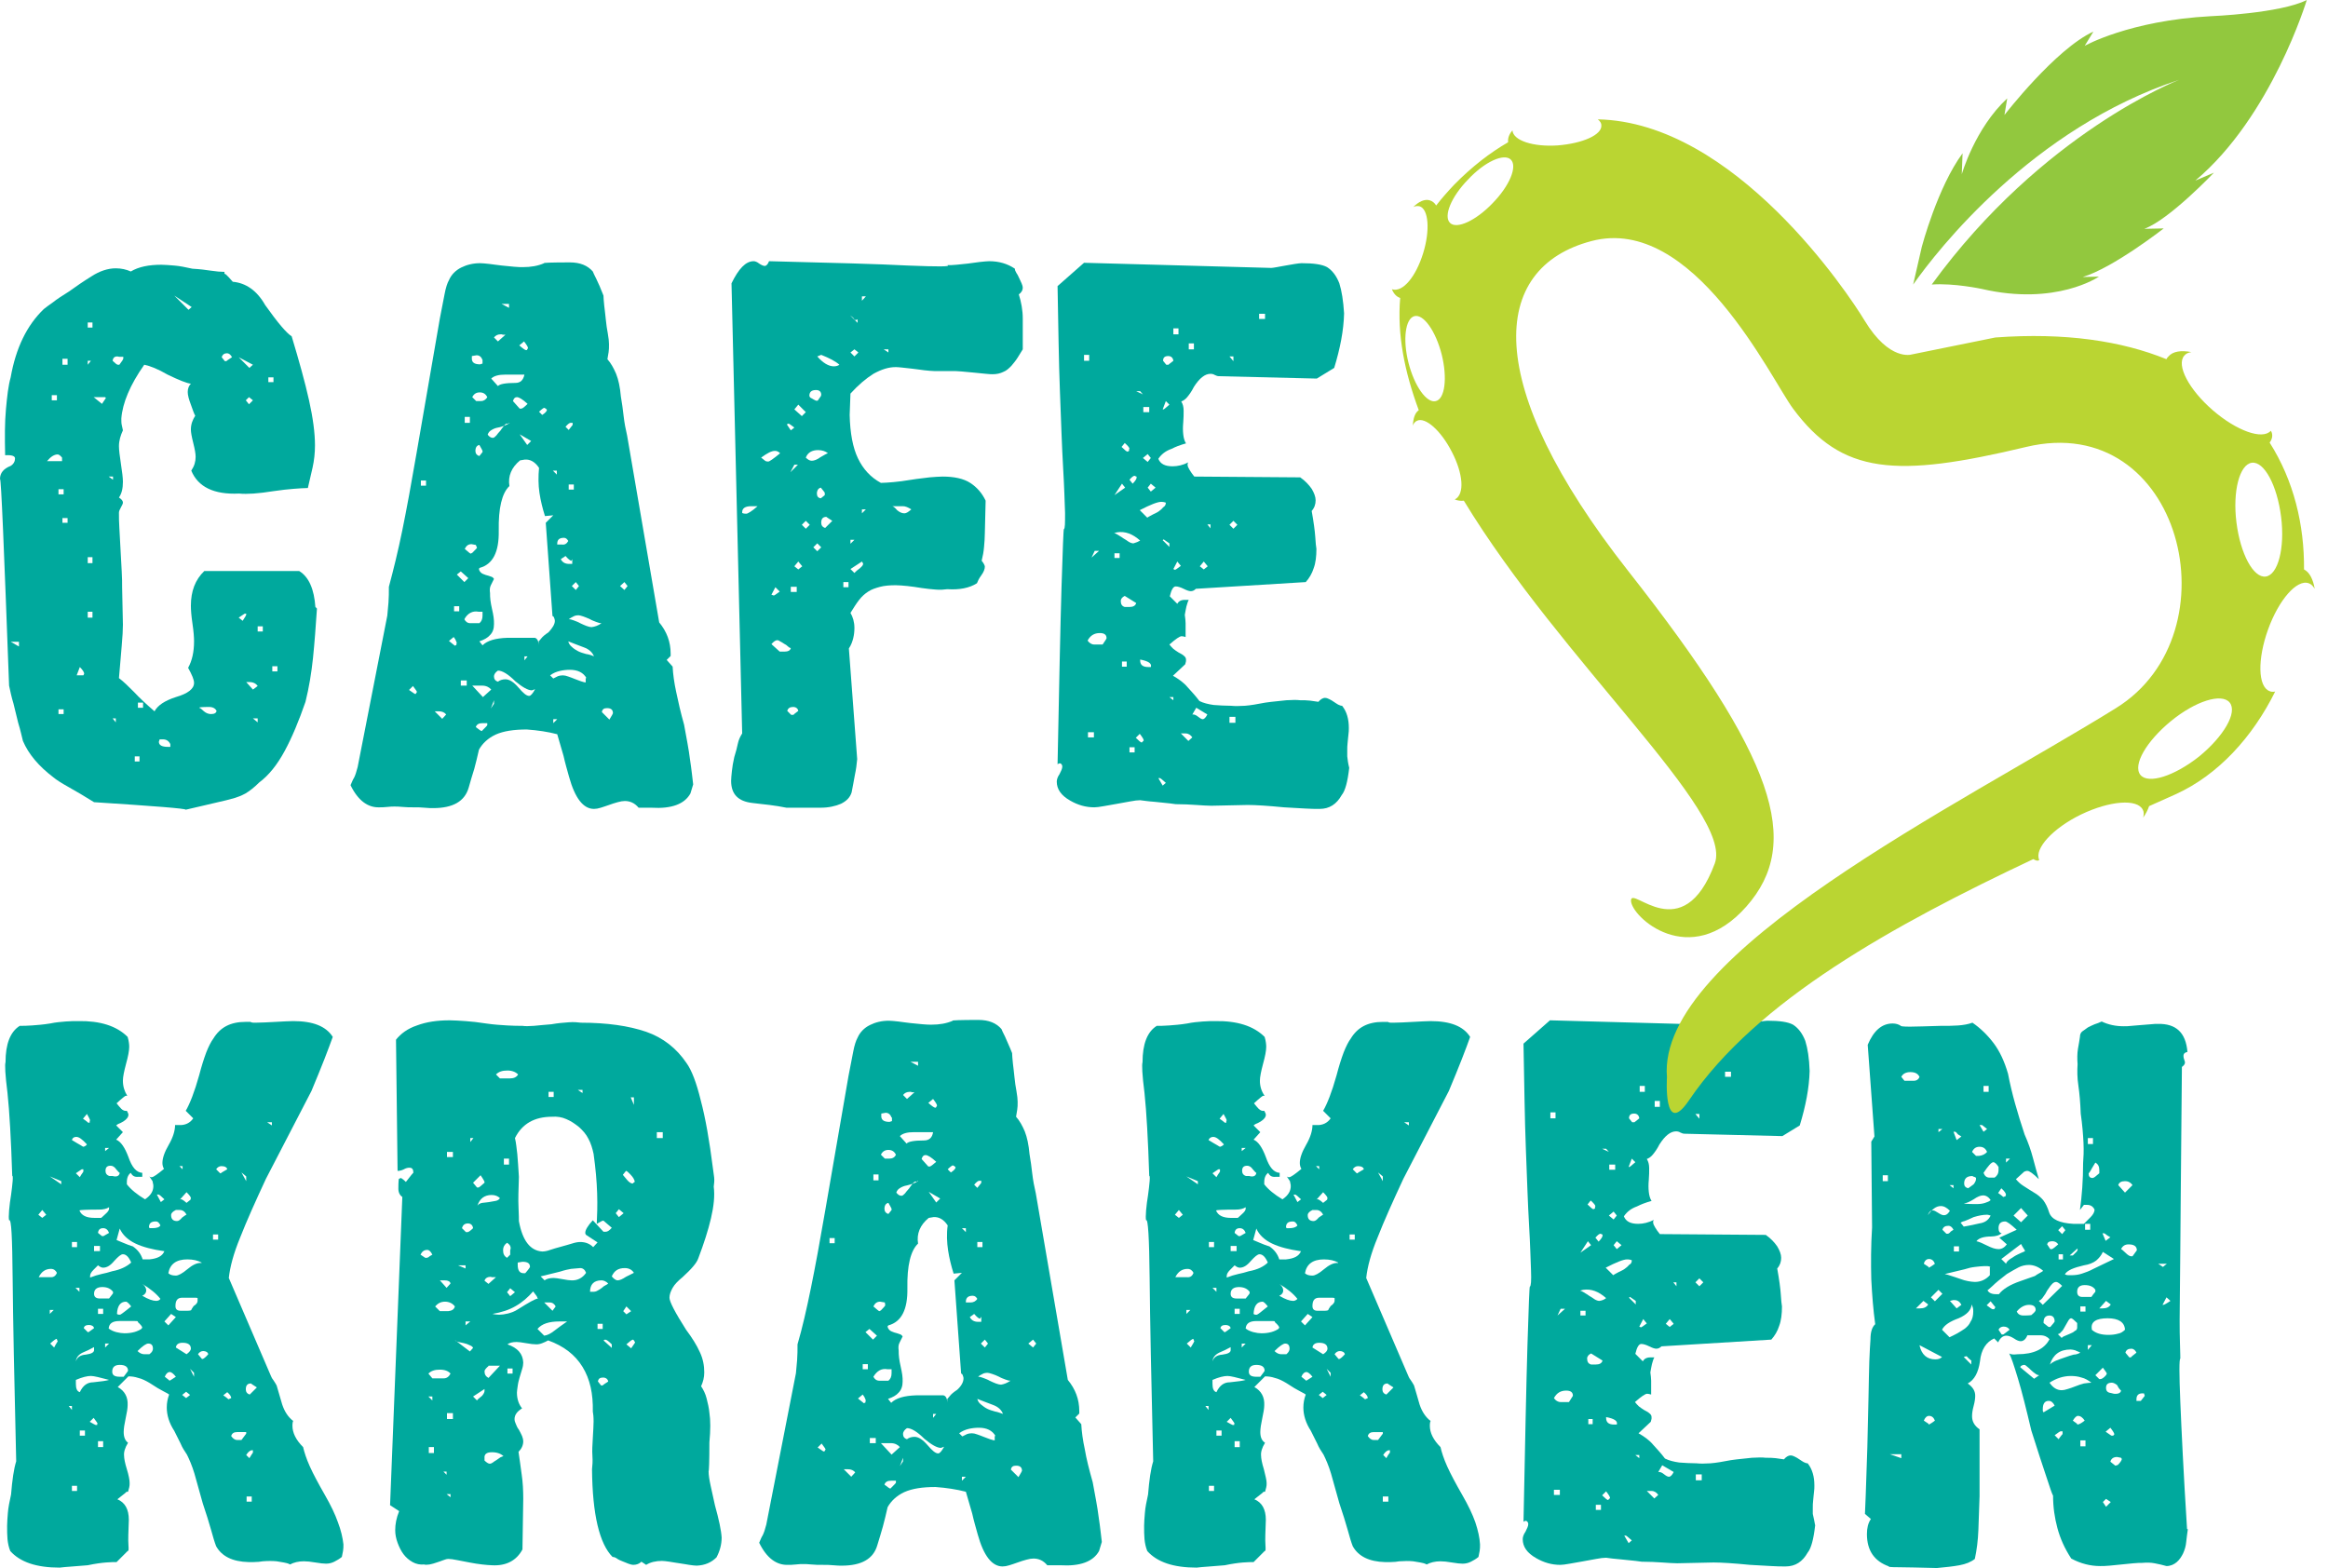
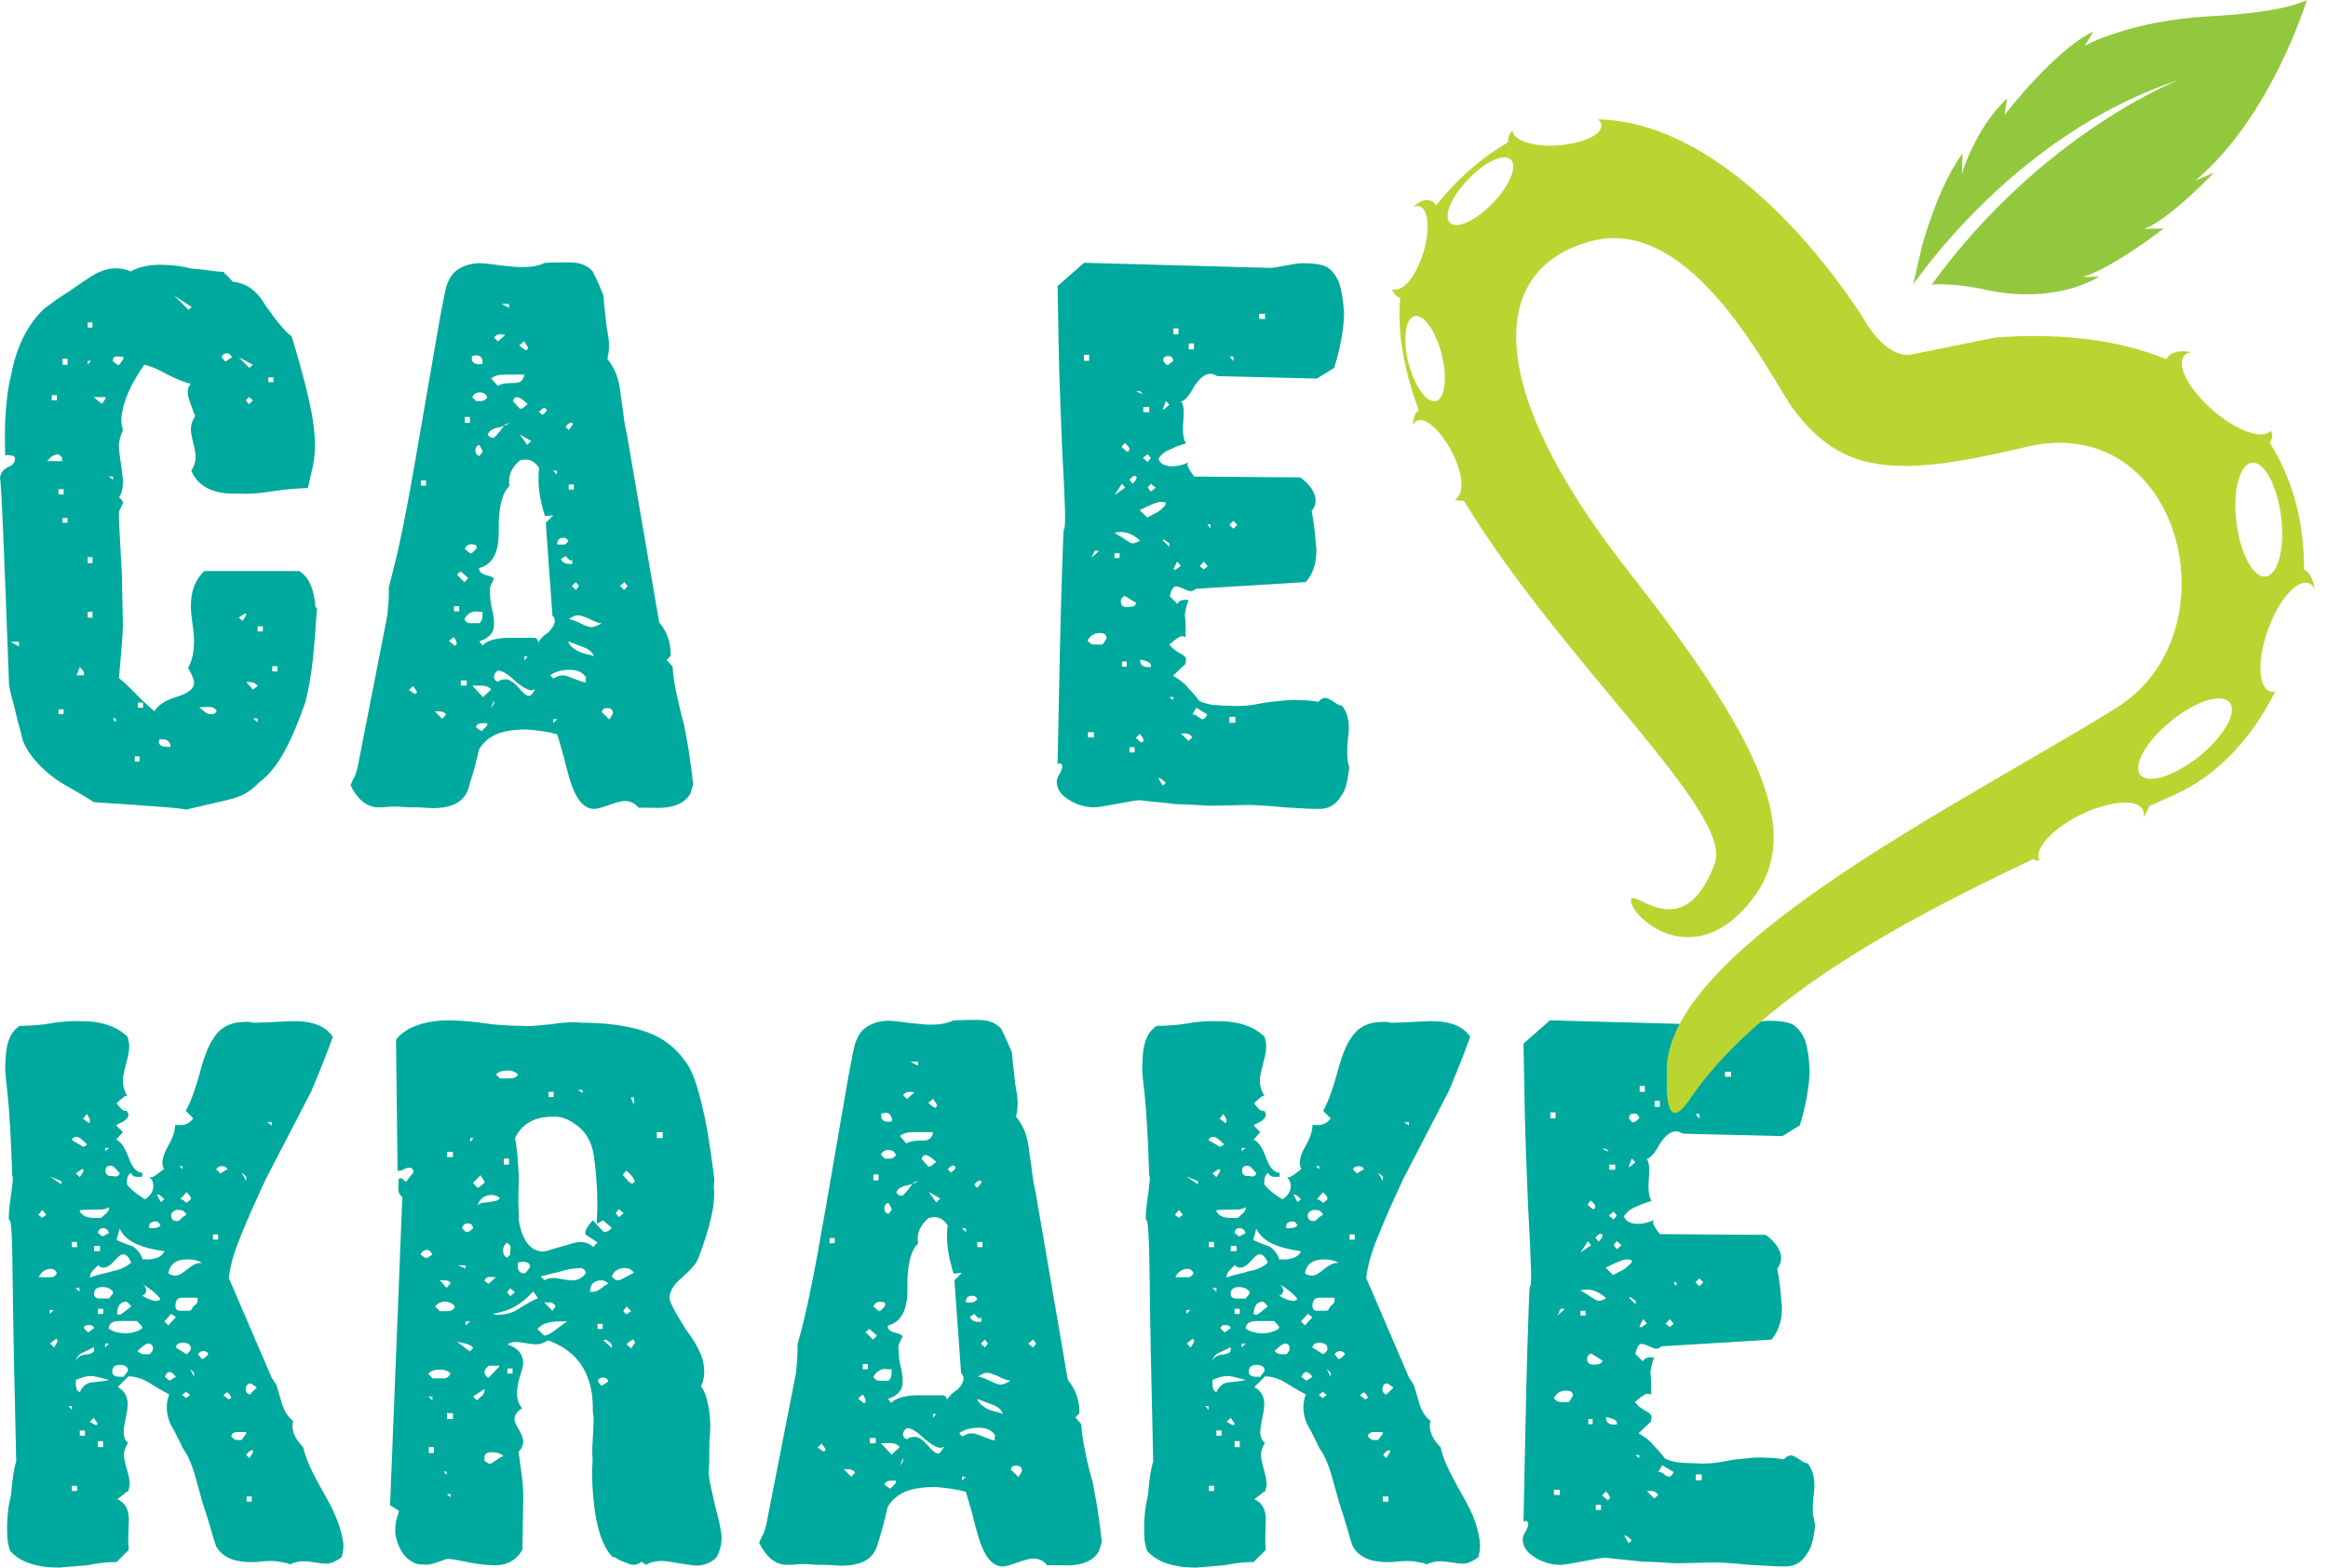
<svg xmlns="http://www.w3.org/2000/svg" width="144" height="97" viewBox="0 0 144 97" fill="none">
  <path fill-rule="evenodd" clip-rule="evenodd" d="M21.243 95.532C21.243 95.679 21.243 95.826 21.218 95.948C21.194 96.07 21.169 96.192 21.145 96.314C20.998 96.437 20.827 96.534 20.68 96.608C20.534 96.681 20.363 96.73 20.167 96.73C20.02 96.73 19.8 96.706 19.507 96.657C19.214 96.608 18.994 96.583 18.798 96.583C18.456 96.583 18.163 96.657 17.942 96.779C17.82 96.706 17.674 96.681 17.551 96.657C17.405 96.632 17.258 96.608 17.111 96.583C16.867 96.559 16.574 96.559 16.256 96.583C16.109 96.608 15.914 96.632 15.694 96.632H15.376C14.373 96.608 13.713 96.266 13.371 95.654C13.273 95.41 13.176 95.068 13.053 94.628C12.931 94.188 12.76 93.65 12.54 92.99C12.345 92.281 12.173 91.67 12.027 91.156C11.88 90.668 11.709 90.276 11.562 89.983C11.416 89.763 11.269 89.543 11.171 89.299C11.049 89.054 10.927 88.81 10.78 88.516C10.462 88.028 10.316 87.539 10.316 87.074C10.316 86.781 10.364 86.536 10.462 86.267C10.438 86.243 10.316 86.17 10.12 86.072C9.924 85.974 9.631 85.803 9.264 85.558C9.02 85.412 8.775 85.29 8.555 85.241C8.335 85.167 8.14 85.143 7.944 85.143L7.284 85.803C7.724 86.047 7.92 86.439 7.895 86.927C7.895 87.123 7.847 87.392 7.773 87.734C7.7 88.076 7.651 88.37 7.651 88.59C7.651 88.907 7.749 89.127 7.92 89.25C7.724 89.567 7.651 89.836 7.675 90.056C7.675 90.203 7.724 90.496 7.847 90.888C7.969 91.279 8.018 91.572 8.018 91.743C8.018 91.841 8.018 91.914 7.993 92.012C7.969 92.085 7.944 92.183 7.92 92.281H7.822C7.847 92.281 7.675 92.428 7.26 92.746C7.724 92.941 7.969 93.357 7.969 94.017C7.944 94.725 7.92 95.239 7.944 95.557C7.969 95.874 7.944 95.997 7.92 95.923L7.211 96.632C7.064 96.632 6.844 96.632 6.551 96.657C6.258 96.681 5.891 96.73 5.426 96.828C4.644 96.901 4.057 96.926 3.691 96.975C2.248 96.975 1.246 96.632 0.635 95.948C0.537 95.703 0.488 95.459 0.464 95.215C0.44 94.97 0.44 94.701 0.44 94.383C0.44 94.163 0.464 93.894 0.488 93.577C0.513 93.259 0.586 92.892 0.684 92.452C0.757 91.548 0.855 90.863 1.002 90.399C0.88 85.363 0.806 81.598 0.782 79.08C0.757 76.562 0.708 75.365 0.562 75.487C0.537 75.389 0.537 75.194 0.562 74.876C0.586 74.558 0.635 74.24 0.684 73.922C0.733 73.605 0.757 73.311 0.782 73.067C0.806 72.822 0.782 72.7 0.757 72.749C0.684 70.476 0.586 68.764 0.464 67.615C0.317 66.466 0.293 65.855 0.342 65.709C0.342 64.584 0.635 63.826 1.222 63.46C1.417 63.46 1.662 63.46 1.98 63.435C2.297 63.411 2.664 63.386 3.104 63.313C3.446 63.24 3.764 63.215 4.057 63.191C4.351 63.166 4.62 63.166 4.84 63.166C6.184 63.142 7.211 63.46 7.895 64.144C7.969 64.389 7.993 64.609 7.993 64.755C7.993 65 7.92 65.366 7.798 65.806C7.675 66.271 7.602 66.613 7.602 66.858C7.602 67.2 7.7 67.518 7.871 67.787H7.773C7.749 67.787 7.553 67.933 7.211 68.251C7.309 68.373 7.406 68.496 7.504 68.593C7.602 68.691 7.724 68.74 7.847 68.716C7.92 68.838 7.944 68.911 7.944 68.96C7.944 69.107 7.822 69.253 7.627 69.376C7.504 69.449 7.406 69.498 7.333 69.522C7.26 69.547 7.235 69.596 7.186 69.62L7.602 70.035L7.186 70.5C7.48 70.622 7.724 70.989 7.944 71.576C8.164 72.211 8.433 72.529 8.8 72.553V72.798H8.555C8.335 72.822 8.189 72.749 8.091 72.553C7.944 72.651 7.847 72.847 7.847 73.116V73.262C8.091 73.58 8.482 73.898 8.971 74.191C9.338 73.947 9.509 73.653 9.484 73.311L9.435 73.067L9.24 72.773C9.264 72.798 9.313 72.822 9.338 72.822H9.387C9.484 72.822 9.729 72.651 10.144 72.309C10.071 72.187 10.047 72.064 10.047 71.942C10.047 71.649 10.169 71.282 10.438 70.818C10.707 70.353 10.829 69.938 10.829 69.596H11.073C11.44 69.62 11.758 69.473 11.953 69.18L11.489 68.716C11.733 68.3 12.027 67.567 12.32 66.515C12.467 65.953 12.613 65.489 12.76 65.097C12.907 64.731 13.053 64.438 13.2 64.242C13.616 63.557 14.251 63.215 15.18 63.215H15.498C15.522 63.24 15.596 63.264 15.694 63.264H15.84C16.158 63.264 16.549 63.24 17.038 63.215C17.527 63.191 17.894 63.166 18.138 63.166C19.36 63.166 20.167 63.484 20.583 64.144C20.46 64.486 20.289 64.951 20.069 65.513C19.849 66.075 19.58 66.735 19.263 67.493L16.451 72.92C15.791 74.338 15.254 75.536 14.862 76.538C14.447 77.54 14.227 78.371 14.153 79.056L16.769 85.143C16.794 85.216 16.843 85.29 16.916 85.387C16.989 85.485 17.038 85.583 17.111 85.705C17.209 86.047 17.331 86.439 17.454 86.879C17.6 87.319 17.82 87.661 18.138 87.905C18.114 87.93 18.089 88.028 18.089 88.199C18.089 88.639 18.309 89.079 18.749 89.519C18.823 89.836 18.945 90.228 19.165 90.716C19.385 91.205 19.703 91.792 20.094 92.477C20.46 93.112 20.729 93.674 20.9 94.163C21.096 94.677 21.194 95.117 21.243 95.532ZM16.818 69.62V69.424H16.525L16.818 69.62ZM15.229 73.067V72.773L14.936 72.529L15.229 73.067ZM14.056 72.333C14.031 72.211 13.909 72.138 13.689 72.138C13.567 72.138 13.444 72.211 13.371 72.333L13.616 72.578H13.665C13.665 72.553 13.811 72.48 14.056 72.333ZM11.293 72.333V72.138H11.098L11.293 72.333ZM11.807 74.118C11.807 74.045 11.709 73.922 11.538 73.751L11.122 74.216C11.196 74.142 11.318 74.216 11.538 74.411L11.782 74.216L11.807 74.118ZM13.493 76.685V76.367H13.176V76.685H13.493ZM5.573 69.327C5.573 69.253 5.5 69.131 5.378 68.911L5.133 69.204C5.353 69.351 5.451 69.449 5.451 69.449H5.549V69.327H5.573ZM11.538 75.145C11.44 74.949 11.293 74.851 11.122 74.851H10.878C10.682 74.949 10.584 75.047 10.584 75.169C10.584 75.414 10.707 75.536 10.951 75.536C11.049 75.536 11.147 75.462 11.269 75.316C11.416 75.218 11.489 75.145 11.538 75.145ZM10.169 74.191C9.973 73.996 9.851 73.898 9.802 73.898H9.704L9.949 74.362L10.169 74.191ZM6.746 71.013H6.502V71.209L6.746 71.013ZM7.406 72.553C7.382 72.553 7.309 72.48 7.186 72.333C7.089 72.187 6.966 72.113 6.844 72.113C6.624 72.113 6.526 72.211 6.526 72.431C6.526 72.578 6.6 72.7 6.771 72.749H6.966C7.211 72.822 7.382 72.749 7.406 72.553ZM5.378 70.793C5.084 70.476 4.889 70.329 4.717 70.329C4.571 70.329 4.473 70.402 4.449 70.525C4.693 70.671 4.889 70.793 4.986 70.842C5.084 70.916 5.157 70.94 5.157 70.94C5.255 70.916 5.329 70.867 5.378 70.793ZM9.924 75.805C9.851 75.658 9.778 75.56 9.631 75.56C9.338 75.56 9.215 75.683 9.215 75.927L9.264 75.976H9.411C9.68 75.976 9.851 75.927 9.924 75.805ZM12.467 78.103C12.247 77.98 11.953 77.907 11.587 77.907C10.902 77.907 10.511 78.2 10.413 78.763C10.511 78.86 10.658 78.909 10.878 78.909C11.024 78.909 11.269 78.787 11.587 78.518C11.905 78.249 12.173 78.127 12.393 78.127H12.467V78.103ZM5.157 72.48V72.333H5.06C5.06 72.333 4.937 72.407 4.693 72.578L4.937 72.822C5.011 72.7 5.06 72.602 5.109 72.553C5.133 72.504 5.157 72.48 5.157 72.48ZM10.169 77.394H10.12C9.435 77.296 8.849 77.149 8.384 76.929C7.92 76.709 7.578 76.391 7.406 76L7.211 76.709C7.504 76.831 7.724 76.929 7.92 77.002C8.115 77.076 8.213 77.1 8.213 77.1C8.531 77.32 8.727 77.589 8.824 77.907H9.24C9.729 77.858 10.047 77.711 10.169 77.394ZM12.222 80.474V80.327C12.247 80.303 12.198 80.278 12.076 80.278H11.269C10.976 80.278 10.853 80.449 10.853 80.792C10.853 80.987 10.951 81.085 11.171 81.085H11.587C11.733 81.085 11.831 81.061 11.831 81.036C11.831 81.012 11.88 80.938 11.978 80.792C12.149 80.694 12.222 80.572 12.222 80.474ZM6.746 74.778V74.68C6.6 74.778 6.38 74.827 6.135 74.827C5.353 74.827 4.937 74.851 4.913 74.876C5.035 75.194 5.353 75.34 5.842 75.34H6.258C6.282 75.316 6.38 75.242 6.526 75.096C6.673 74.974 6.746 74.851 6.746 74.778ZM3.789 73.262V73.067L3.08 72.773L3.789 73.262ZM6.746 76.269C6.673 76.074 6.551 75.976 6.38 75.976C6.184 75.976 6.086 76.074 6.062 76.269L6.306 76.465H6.404C6.404 76.465 6.526 76.391 6.746 76.269ZM15.889 85.827C15.645 85.681 15.522 85.583 15.522 85.583C15.302 85.583 15.205 85.705 15.205 85.95C15.205 86.096 15.278 86.219 15.449 86.267L15.889 85.827ZM9.924 80.352C9.68 80.034 9.289 79.716 8.8 79.423C8.947 79.52 9.044 79.667 9.044 79.838C9.044 79.96 8.971 80.083 8.8 80.156C9.167 80.376 9.46 80.474 9.655 80.474C9.753 80.474 9.851 80.449 9.924 80.352ZM10.878 81.476L10.584 81.281L10.169 81.745L10.413 81.989L10.878 81.476ZM6.184 77.394V77.076H5.818V77.394H6.184ZM12.882 83.774C12.858 83.652 12.736 83.578 12.565 83.578C12.442 83.578 12.32 83.652 12.247 83.774L12.491 84.067H12.54C12.613 84.043 12.736 83.945 12.882 83.774ZM8.115 78.103C7.969 77.76 7.798 77.589 7.602 77.589C7.48 77.589 7.309 77.736 7.064 78.005C6.82 78.298 6.6 78.42 6.38 78.42C6.282 78.42 6.184 78.371 6.062 78.274C6.038 78.298 5.94 78.396 5.793 78.543C5.646 78.689 5.573 78.811 5.573 78.934V79.031C5.818 78.934 6.062 78.86 6.282 78.811C6.502 78.763 6.722 78.714 6.942 78.64C7.455 78.543 7.847 78.347 8.115 78.103ZM11.807 83.432C11.807 83.187 11.636 83.065 11.293 83.065C11.049 83.065 10.902 83.163 10.878 83.358L11.538 83.774C11.709 83.652 11.807 83.529 11.807 83.432ZM14.3 86.487C14.3 86.39 14.227 86.267 14.056 86.121L13.811 86.316C14.031 86.463 14.129 86.561 14.129 86.561L14.3 86.487ZM4.766 77.149V76.831H4.449V77.149H4.766ZM2.86 75.145L2.615 74.851L2.371 75.145L2.615 75.34L2.86 75.145ZM12.002 85.167V84.923L11.758 84.678L12.002 85.167ZM8.115 80.816C7.969 80.621 7.847 80.523 7.798 80.523C7.455 80.523 7.26 80.767 7.235 81.281C7.26 81.305 7.309 81.329 7.382 81.329H7.431C7.455 81.329 7.7 81.158 8.115 80.816ZM6.991 80.009V79.912C6.844 79.716 6.624 79.618 6.331 79.618C5.989 79.618 5.818 79.765 5.818 80.034C5.818 80.229 5.94 80.327 6.184 80.327H6.746C6.893 80.132 6.991 80.009 6.991 80.009ZM15.229 88.688V88.59H14.667C14.471 88.59 14.349 88.663 14.3 88.834C14.398 88.981 14.52 89.079 14.667 89.079H14.936C15.034 88.956 15.107 88.859 15.156 88.785C15.205 88.712 15.229 88.688 15.229 88.688ZM8.8 82.136C8.8 82.063 8.702 81.941 8.507 81.769C8.58 81.745 8.531 81.721 8.36 81.721H7.382C6.966 81.721 6.746 81.867 6.722 82.185C6.844 82.283 7.015 82.356 7.186 82.405C7.382 82.454 7.553 82.478 7.7 82.478C8.14 82.478 8.507 82.38 8.775 82.185V82.136H8.8ZM9.46 83.432C9.46 83.212 9.362 83.114 9.167 83.114C9.044 83.114 8.824 83.261 8.507 83.578C8.629 83.701 8.775 83.774 8.922 83.774H9.24C9.411 83.652 9.46 83.529 9.46 83.432ZM15.645 89.861V89.714H15.596C15.473 89.714 15.351 89.812 15.229 90.008L15.425 90.203C15.571 89.959 15.645 89.861 15.645 89.861ZM10.878 85.167C10.731 84.972 10.584 84.874 10.511 84.874C10.389 84.874 10.267 84.972 10.193 85.167L10.438 85.363L10.487 85.412C10.487 85.412 10.633 85.338 10.878 85.167ZM11.758 86.292L11.513 86.096L11.269 86.292L11.513 86.487L11.758 86.292ZM6.38 81.281V80.963H6.062V81.281H6.38ZM4.913 79.912V79.667H4.669L4.913 79.912ZM3.52 78.738C3.446 78.591 3.324 78.494 3.153 78.494C2.811 78.494 2.566 78.665 2.395 79.007H3.104C3.3 79.031 3.446 78.934 3.52 78.738ZM6.746 83.114H6.502V83.358L6.746 83.114ZM5.818 82.16C5.793 82.038 5.671 81.965 5.5 81.965C5.304 81.965 5.206 82.038 5.182 82.16L5.426 82.405H5.475C5.475 82.405 5.598 82.332 5.818 82.16ZM7.92 84.801C7.92 84.556 7.749 84.434 7.406 84.434C7.089 84.434 6.942 84.581 6.942 84.85C6.942 85.07 7.089 85.167 7.406 85.167H7.651C7.749 85.045 7.822 84.947 7.871 84.874C7.895 84.825 7.92 84.801 7.92 84.801ZM15.571 92.892V92.574H15.254V92.892H15.571ZM3.324 81.036H3.08V81.281L3.324 81.036ZM5.818 83.481V83.334C5.598 83.456 5.353 83.578 5.109 83.676C4.864 83.798 4.717 83.969 4.693 84.214C4.766 83.969 4.962 83.823 5.304 83.798C5.671 83.749 5.842 83.652 5.818 83.481ZM3.569 82.967L3.52 82.87V82.821C3.446 82.821 3.324 82.918 3.104 83.114L3.349 83.358C3.471 83.114 3.569 82.992 3.569 82.967ZM6.746 85.363C6.184 85.216 5.818 85.118 5.622 85.118C5.402 85.118 5.084 85.192 4.693 85.363V85.607C4.693 85.901 4.766 86.072 4.937 86.121C5.133 85.705 5.402 85.51 5.769 85.51C6.258 85.461 6.6 85.412 6.746 85.363ZM6.038 88.076C6.038 88.052 5.964 87.93 5.793 87.71L5.549 87.954C5.769 88.076 5.891 88.15 5.915 88.15H6.013V88.076H6.038ZM4.449 87.221V86.976H4.253L4.449 87.221ZM6.38 89.519V89.152H6.062V89.519H6.38ZM5.255 88.834V88.492H4.937V88.81H5.255V88.834ZM4.766 92.257V91.914H4.449V92.232H4.766V92.257Z" fill="#00A99D" />
  <path fill-rule="evenodd" clip-rule="evenodd" d="M44.638 95.117C44.638 95.557 44.516 95.973 44.32 96.34C44.002 96.657 43.611 96.829 43.098 96.853C42.975 96.853 42.804 96.829 42.633 96.804C42.438 96.78 42.242 96.731 42.022 96.706C41.802 96.682 41.606 96.633 41.411 96.609C41.215 96.584 41.069 96.56 40.947 96.56C40.58 96.56 40.237 96.633 39.969 96.804L39.675 96.609C39.553 96.731 39.382 96.804 39.162 96.804C39.089 96.804 39.015 96.78 38.869 96.731C38.746 96.682 38.624 96.633 38.502 96.584C38.38 96.535 38.258 96.486 38.16 96.413C38.062 96.34 37.964 96.315 37.891 96.315C37.084 95.508 36.644 93.7 36.62 90.888C36.644 90.668 36.669 90.399 36.644 90.057C36.62 89.739 36.644 89.373 36.669 88.957C36.693 88.517 36.717 88.175 36.717 87.93C36.717 87.637 36.693 87.442 36.669 87.319C36.693 86.219 36.497 85.315 36.033 84.557C35.568 83.799 34.859 83.261 33.906 82.919C33.784 82.992 33.662 83.041 33.539 83.09C33.417 83.139 33.295 83.163 33.173 83.163C33.026 83.163 32.806 83.139 32.537 83.09C32.268 83.041 32.073 83.017 31.951 83.017C31.706 83.017 31.511 83.066 31.388 83.163C32.024 83.383 32.342 83.75 32.366 84.288C32.366 84.41 32.342 84.557 32.293 84.704C32.244 84.85 32.195 85.021 32.146 85.192C32.097 85.364 32.048 85.535 32.024 85.73C31.999 85.926 31.975 86.048 31.975 86.146C31.975 86.561 32.097 86.879 32.293 87.124C31.975 87.319 31.828 87.539 31.828 87.784C31.828 87.882 31.853 87.979 31.902 88.077C31.951 88.199 31.999 88.322 32.097 88.444C32.17 88.59 32.244 88.713 32.293 88.835C32.342 88.957 32.366 89.079 32.366 89.153C32.366 89.397 32.268 89.617 32.073 89.813C32.146 90.253 32.195 90.717 32.268 91.206C32.342 91.695 32.366 92.208 32.366 92.722L32.317 95.851C31.951 96.535 31.315 96.877 30.435 96.829C30.288 96.829 30.068 96.804 29.824 96.78C29.579 96.755 29.31 96.706 29.041 96.657C28.773 96.609 28.528 96.56 28.284 96.511C28.039 96.462 27.868 96.437 27.746 96.437C27.648 96.437 27.55 96.462 27.428 96.511C27.306 96.56 27.159 96.609 27.012 96.657C26.866 96.706 26.719 96.755 26.573 96.78C26.426 96.804 26.304 96.804 26.23 96.78C25.986 96.804 25.741 96.755 25.521 96.633C25.301 96.511 25.106 96.34 24.959 96.144C24.812 95.948 24.69 95.704 24.592 95.435C24.495 95.166 24.446 94.922 24.446 94.653C24.446 94.286 24.519 93.895 24.69 93.48L24.128 93.113L24.886 74.045C24.739 73.948 24.641 73.776 24.641 73.532C24.641 73.067 24.666 72.872 24.69 72.921L24.788 72.872C24.812 72.872 24.935 72.945 25.106 73.116C25.424 72.701 25.57 72.53 25.57 72.554C25.57 72.334 25.497 72.236 25.326 72.236C25.228 72.236 25.106 72.261 24.983 72.334C24.837 72.407 24.715 72.432 24.592 72.432L24.495 64.316C24.788 63.949 25.203 63.632 25.79 63.436C26.377 63.216 27.037 63.118 27.819 63.118C28.088 63.118 28.43 63.143 28.797 63.167C29.164 63.191 29.604 63.24 30.068 63.314C30.557 63.387 30.997 63.411 31.388 63.436C31.755 63.46 32.073 63.46 32.317 63.46C32.464 63.485 32.708 63.485 33.026 63.46C33.344 63.436 33.711 63.387 34.102 63.363C34.517 63.289 34.859 63.265 35.177 63.24C35.495 63.216 35.74 63.24 35.935 63.265C37.548 63.265 38.893 63.46 39.969 63.827C41.02 64.194 41.851 64.854 42.462 65.758C42.78 66.198 43.073 66.956 43.342 68.056C43.636 69.156 43.88 70.55 44.1 72.285C44.124 72.432 44.149 72.627 44.173 72.823C44.198 73.019 44.173 73.214 44.149 73.41C44.222 73.972 44.149 74.632 43.978 75.365C43.807 76.099 43.538 76.93 43.196 77.834C43.098 78.128 42.78 78.494 42.218 79.008C41.949 79.228 41.729 79.448 41.606 79.668C41.484 79.888 41.411 80.083 41.411 80.279C41.411 80.523 41.753 81.183 42.438 82.259C42.804 82.748 43.098 83.212 43.293 83.652C43.489 84.068 43.562 84.484 43.562 84.899C43.562 85.217 43.489 85.486 43.367 85.755C43.513 85.975 43.636 86.219 43.709 86.513C43.782 86.806 43.855 87.099 43.88 87.393C43.953 87.857 43.953 88.468 43.88 89.226C43.88 90.424 43.855 91.01 43.831 91.01C43.831 91.255 43.88 91.548 43.953 91.891C44.027 92.233 44.124 92.648 44.222 93.113C44.467 93.993 44.613 94.677 44.638 95.117ZM39.211 67.885H39.015L39.211 68.35V67.885ZM40.995 70.036H40.629V70.403H40.995V70.036ZM36.033 67.421H35.74L36.033 67.616V67.421ZM34.248 67.543H33.931V67.861H34.248V67.543ZM39.26 73.116C39.26 73.043 39.235 72.994 39.186 72.896C39.138 72.823 39.089 72.75 39.015 72.676C38.942 72.603 38.893 72.554 38.844 72.505C38.795 72.456 38.746 72.432 38.722 72.432L38.526 72.676C38.551 72.701 38.624 72.799 38.771 72.97C38.893 73.116 39.015 73.214 39.138 73.214L39.186 73.165L39.26 73.116ZM32.048 66.467C31.902 66.32 31.682 66.223 31.388 66.223C31.07 66.223 30.851 66.296 30.679 66.467L30.924 66.712C30.851 66.712 30.875 66.712 30.973 66.712C31.095 66.712 31.291 66.712 31.535 66.712C31.779 66.712 31.951 66.638 32.048 66.467ZM38.282 74.803L38.086 75.048L38.282 75.292L38.575 75.048L38.282 74.803ZM37.328 75.512H37.28C37.255 75.512 37.133 75.585 36.913 75.708C36.937 75.219 36.962 74.583 36.937 73.825C36.913 73.067 36.84 72.261 36.717 71.381C36.644 71.038 36.546 70.721 36.4 70.452C36.253 70.159 36.057 69.939 35.813 69.719C35.568 69.523 35.324 69.352 35.031 69.23C34.762 69.107 34.444 69.058 34.151 69.083C33.051 69.083 32.293 69.523 31.853 70.403C31.926 70.696 31.951 71.014 31.999 71.405C32.024 71.796 32.073 72.261 32.097 72.799C32.073 73.581 32.048 74.216 32.073 74.681C32.097 75.145 32.097 75.439 32.097 75.537C32.317 76.759 32.806 77.37 33.539 77.419C33.662 77.419 33.833 77.394 34.028 77.321C34.224 77.248 34.444 77.199 34.688 77.126C34.933 77.052 35.153 77.003 35.373 76.93C35.593 76.857 35.764 76.832 35.886 76.832C36.204 76.832 36.473 76.93 36.693 77.15L36.962 76.857L36.253 76.392C36.228 76.368 36.204 76.319 36.204 76.294C36.204 76.27 36.204 76.245 36.204 76.245C36.204 76.099 36.351 75.83 36.669 75.488L37.328 76.197H37.475C37.573 76.197 37.695 76.123 37.842 75.952L37.328 75.512ZM39.211 78.739C39.089 78.543 38.893 78.445 38.649 78.445C38.233 78.445 37.989 78.617 37.842 78.959C37.964 79.106 38.086 79.203 38.209 79.203C38.331 79.203 38.502 79.13 38.722 78.983C38.966 78.861 39.113 78.788 39.211 78.739ZM31.486 71.674H31.168V72.041H31.486V71.674ZM29.09 70.403V70.647L29.286 70.403H29.09ZM38.746 80.817L38.551 81.11L38.746 81.306L39.04 81.11L38.746 80.817ZM37.622 79.399C37.5 79.277 37.353 79.203 37.206 79.203C36.742 79.203 36.497 79.448 36.497 79.912C36.571 79.912 36.62 79.912 36.644 79.912C36.669 79.912 36.693 79.912 36.693 79.912C36.791 79.912 36.889 79.888 36.962 79.839C37.06 79.79 37.133 79.741 37.231 79.668C37.304 79.594 37.377 79.546 37.475 79.497C37.524 79.472 37.573 79.448 37.622 79.399ZM29.97 73.116C29.97 73.092 29.897 72.945 29.726 72.701L29.262 73.165L29.506 73.459H29.604C29.628 73.459 29.75 73.361 29.97 73.165V73.116ZM28.015 71.258H27.648V71.576H28.015V71.258ZM36.253 78.739C36.18 78.543 36.057 78.445 35.886 78.445L35.324 78.494C35.177 78.519 34.933 78.568 34.639 78.665C34.346 78.739 33.955 78.837 33.442 78.959L33.686 79.203C33.808 79.106 34.004 79.057 34.248 79.057C34.346 79.057 34.517 79.081 34.786 79.13C35.055 79.179 35.226 79.203 35.324 79.203C35.715 79.228 36.033 79.057 36.253 78.739ZM30.924 74.119C30.802 73.996 30.63 73.923 30.41 73.923C29.97 73.923 29.677 74.143 29.53 74.583C29.604 74.485 29.701 74.436 29.824 74.412C29.97 74.388 30.117 74.388 30.239 74.363C30.386 74.339 30.508 74.314 30.655 74.29C30.802 74.265 30.875 74.192 30.924 74.119ZM39.211 82.919L39.162 82.87C39.089 82.87 38.966 82.968 38.746 83.163L39.04 83.408C39.186 83.188 39.284 83.066 39.284 83.041L39.211 82.919ZM37.28 81.892H36.962V82.21H37.28V81.892ZM37.842 83.163C37.646 82.968 37.524 82.87 37.426 82.87L37.328 82.919L37.842 83.383V83.163ZM32.782 78.372C32.782 78.152 32.635 78.054 32.317 78.054L32.024 78.103V78.25C32.024 78.592 32.146 78.763 32.391 78.763H32.488C32.684 78.543 32.782 78.397 32.782 78.372ZM31.559 77.346C31.633 77.15 31.559 77.003 31.364 76.881C31.217 76.979 31.119 77.126 31.119 77.346C31.119 77.566 31.193 77.712 31.364 77.81L31.559 77.614V77.346ZM34.371 80.817C34.297 80.67 34.175 80.572 34.004 80.572H33.857H33.662L34.175 81.086L34.371 80.817ZM29.262 75.977C29.237 75.781 29.115 75.683 28.944 75.683C28.748 75.683 28.626 75.781 28.577 75.977L28.822 76.221H28.919C28.968 76.221 29.09 76.148 29.262 75.977ZM34.811 81.746H34.615C33.955 81.746 33.515 81.892 33.246 82.21L33.662 82.626C33.857 82.601 34.053 82.504 34.273 82.332C34.493 82.161 34.762 81.966 35.08 81.746H34.811ZM37.622 85.461C37.597 85.315 37.475 85.217 37.304 85.217C37.108 85.217 37.011 85.29 36.986 85.461L37.182 85.706H37.28C37.28 85.681 37.402 85.608 37.622 85.461ZM31.559 79.692L31.364 79.937L31.559 80.181L31.853 79.937L31.559 79.692ZM33.246 80.303C33.246 80.23 33.148 80.108 32.977 79.888C32.659 80.254 32.293 80.572 31.902 80.792C31.486 81.037 31.022 81.183 30.459 81.281C30.582 81.306 30.728 81.33 30.875 81.33C31.022 81.33 31.217 81.306 31.413 81.257C31.608 81.208 31.828 81.135 32.048 80.988C32.708 80.572 33.099 80.352 33.271 80.328V80.303H33.246ZM30.386 78.983C30.166 78.983 30.019 79.057 29.97 79.228L30.215 79.423L30.679 79.008H30.386V78.983ZM28.797 78.274H28.333L28.797 78.47V78.274ZM26.744 77.614C26.646 77.419 26.548 77.321 26.426 77.321C26.23 77.321 26.108 77.419 26.01 77.614L26.304 77.81H26.401C26.426 77.81 26.475 77.785 26.524 77.761C26.524 77.737 26.621 77.688 26.744 77.614ZM27.868 79.399C27.844 79.277 27.721 79.203 27.501 79.203H27.404H27.208L27.624 79.668L27.868 79.399ZM28.797 81.746V81.99L29.09 81.746H28.797ZM28.137 80.817C27.99 80.621 27.77 80.523 27.526 80.523C27.281 80.523 27.086 80.621 26.915 80.817L27.208 81.11H27.721C27.941 81.086 28.088 81.012 28.137 80.817ZM31.706 84.655H31.388V84.972H31.706V84.655ZM30.215 84.508C30.068 84.63 29.97 84.752 29.97 84.826C29.97 85.021 30.044 85.144 30.215 85.241L30.924 84.484H30.215V84.508ZM29.262 83.383C29.237 83.31 29.164 83.261 29.041 83.212C28.944 83.163 28.822 83.115 28.699 83.09C28.577 83.066 28.455 83.041 28.357 83.017C28.259 82.992 28.186 82.968 28.137 82.895L29.066 83.603L29.262 83.383ZM29.97 85.926L29.262 86.39L29.506 86.635C29.506 86.61 29.604 86.513 29.824 86.341C29.922 86.219 29.97 86.121 29.97 86.048V85.926ZM27.868 84.972C27.746 84.826 27.526 84.728 27.208 84.728C26.89 84.728 26.67 84.801 26.499 84.972L26.744 85.266H27.453C27.624 85.266 27.77 85.168 27.868 84.972ZM31.144 90.082C30.997 89.935 30.753 89.837 30.435 89.837C30.093 89.837 29.946 89.959 29.97 90.204V90.35C30.093 90.473 30.215 90.546 30.288 90.546C30.361 90.546 30.41 90.522 30.484 90.473C30.557 90.424 30.606 90.375 30.704 90.326C30.777 90.277 30.851 90.228 30.948 90.155C31.022 90.13 31.095 90.082 31.144 90.082ZM28.015 87.417H27.648V87.784H28.015V87.417ZM26.744 86.39H26.499L26.744 86.635V86.39ZM26.841 89.519H26.524V89.886H26.841V89.519ZM27.624 91.035H27.428L27.624 91.231V91.035ZM27.868 92.428H27.624L27.868 92.624V92.428Z" fill="#00A99D" />
  <path fill-rule="evenodd" clip-rule="evenodd" d="M67.983 95.949C67.616 96.609 66.809 96.902 65.587 96.829H64.78C64.536 96.535 64.243 96.413 63.925 96.413C63.802 96.413 63.656 96.438 63.485 96.486C63.313 96.535 63.142 96.584 62.947 96.657C62.751 96.731 62.58 96.78 62.434 96.829C62.287 96.877 62.14 96.902 62.018 96.902C61.358 96.902 60.844 96.242 60.478 94.922C60.356 94.482 60.233 94.066 60.136 93.626C60.013 93.211 59.891 92.771 59.745 92.282C59.182 92.135 58.547 92.037 57.862 91.988C57.056 91.988 56.42 92.086 55.931 92.306C55.467 92.526 55.124 92.844 54.904 93.235C54.806 93.675 54.709 94.066 54.611 94.433C54.513 94.8 54.391 95.166 54.269 95.582C54.024 96.438 53.291 96.853 52.069 96.853C51.946 96.853 51.775 96.853 51.555 96.829C51.335 96.804 51.115 96.804 50.871 96.804C50.626 96.804 50.406 96.804 50.186 96.78C49.966 96.755 49.795 96.755 49.673 96.755C49.575 96.755 49.428 96.755 49.233 96.78C49.037 96.804 48.866 96.804 48.744 96.804C48.035 96.829 47.424 96.389 46.959 95.435C47.033 95.288 47.082 95.117 47.179 94.971C47.253 94.824 47.326 94.604 47.4 94.311L49.233 84.948C49.257 84.728 49.282 84.459 49.306 84.141C49.331 83.824 49.331 83.506 49.331 83.163C49.624 82.161 49.893 80.988 50.162 79.668C50.431 78.348 50.724 76.759 51.042 74.901L52.484 66.565C52.606 65.929 52.704 65.441 52.778 65.049C52.851 64.658 52.949 64.365 53.046 64.194C53.193 63.852 53.462 63.583 53.804 63.412C54.147 63.24 54.538 63.143 54.978 63.143C55.124 63.143 55.32 63.167 55.564 63.191C55.809 63.216 56.053 63.265 56.322 63.289C56.591 63.314 56.836 63.338 57.08 63.363C57.324 63.387 57.495 63.387 57.618 63.387C58.107 63.387 58.547 63.314 58.938 63.143C58.84 63.118 59.378 63.094 60.527 63.094C61.162 63.094 61.627 63.289 61.945 63.656C61.969 63.729 62.042 63.876 62.165 64.121C62.262 64.365 62.434 64.707 62.605 65.147C62.605 65.294 62.629 65.514 62.654 65.783C62.678 66.052 62.727 66.321 62.751 66.638C62.776 66.932 62.825 67.225 62.873 67.494C62.922 67.787 62.947 67.983 62.947 68.154C62.947 68.35 62.947 68.496 62.922 68.643C62.898 68.79 62.873 68.936 62.849 69.083C63.069 69.327 63.24 69.645 63.387 69.987C63.533 70.354 63.631 70.819 63.68 71.381C63.754 71.796 63.802 72.188 63.851 72.603C63.9 73.019 63.974 73.41 64.071 73.825L66.051 85.364C66.516 85.926 66.76 86.561 66.76 87.295V87.442L66.516 87.686L66.883 88.102C66.907 88.566 66.98 89.104 67.103 89.666C67.2 90.253 67.371 90.913 67.591 91.695C67.738 92.502 67.885 93.235 67.958 93.846C68.056 94.482 68.105 94.995 68.154 95.386L67.983 95.949ZM56.787 65.685H56.322L56.787 65.929V65.685ZM57.96 68.398C57.96 68.325 57.887 68.203 57.715 67.983L57.422 68.227C57.642 68.423 57.789 68.521 57.838 68.521H57.887L57.96 68.398ZM56.371 67.543H56.273C56.078 67.543 55.955 67.616 55.858 67.738L56.102 67.983L56.567 67.567H56.371V67.543ZM60.673 73.043H60.576C60.502 73.043 60.404 73.116 60.258 73.287L60.453 73.483C60.6 73.287 60.698 73.19 60.698 73.165V73.043H60.673ZM59.036 72.139L58.938 72.09C58.913 72.09 58.791 72.163 58.62 72.334L58.816 72.53C59.011 72.407 59.109 72.285 59.109 72.212L59.036 72.139ZM57.715 70.036C57.74 70.036 57.349 70.036 56.542 70.036C56.127 70.036 55.833 70.11 55.662 70.281L56.078 70.745C56.175 70.623 56.518 70.55 57.153 70.55C57.471 70.55 57.667 70.379 57.715 70.036ZM55.149 69.132C55.075 68.936 54.953 68.838 54.782 68.838L54.513 68.887V68.985C54.489 69.278 54.66 69.401 55.026 69.401L55.173 69.352V69.132H55.149ZM57.911 71.87C57.593 71.576 57.373 71.454 57.251 71.454C57.129 71.454 57.056 71.528 57.007 71.699L57.422 72.163H57.52C57.593 72.139 57.715 72.041 57.911 71.87ZM57.447 73.728L57.911 74.388L58.156 74.143L57.447 73.728ZM60.771 76.832H60.453V77.15H60.771V76.832ZM55.418 71.43C55.32 71.234 55.173 71.136 54.953 71.136C54.733 71.136 54.587 71.234 54.489 71.43L54.733 71.674H55.002C55.198 71.674 55.344 71.601 55.418 71.43ZM59.745 75.977H59.5L59.745 76.221V75.977ZM56.787 73.043C56.713 73.116 56.615 73.165 56.493 73.214C56.347 73.263 56.2 73.312 56.078 73.336C55.931 73.361 55.809 73.41 55.687 73.483C55.564 73.556 55.491 73.63 55.442 73.776C55.54 73.899 55.638 73.972 55.76 73.972C55.833 73.972 55.882 73.923 55.98 73.825C56.053 73.728 56.127 73.63 56.224 73.532C56.298 73.434 56.371 73.312 56.444 73.239C56.518 73.141 56.567 73.092 56.64 73.092H56.787V73.043ZM54.342 72.652H54.024V73.019H54.342V72.652ZM63.9 82.87L63.607 83.115L63.9 83.359L64.096 83.115L63.9 82.87ZM55.149 74.779C55.149 74.754 55.075 74.632 54.953 74.412C54.806 74.436 54.709 74.559 54.709 74.779C54.709 74.925 54.782 75.048 54.953 75.097L55.149 74.852V74.779ZM60.453 80.352C60.38 80.23 60.307 80.157 60.16 80.157C59.891 80.157 59.745 80.279 59.745 80.523V80.572H60.038C60.209 80.572 60.356 80.499 60.453 80.352ZM60.673 81.477L60.624 81.575C60.551 81.575 60.429 81.477 60.258 81.281L59.989 81.477C60.087 81.672 60.258 81.77 60.502 81.77H60.698V81.477H60.673ZM60.918 82.87L60.673 83.115L60.918 83.359L61.113 83.115L60.918 82.87ZM59.598 85.266C59.598 85.192 59.573 85.144 59.549 85.07C59.525 84.997 59.476 84.972 59.451 84.972L59.036 79.203L59.5 78.739L58.987 78.788C58.84 78.323 58.718 77.834 58.644 77.346C58.571 76.857 58.547 76.319 58.62 75.805C58.376 75.439 58.082 75.268 57.74 75.292L57.447 75.341C56.909 75.781 56.689 76.319 56.787 76.93C56.322 77.37 56.102 78.299 56.127 79.692C56.151 81.012 55.76 81.77 54.953 81.99L54.904 82.039C54.904 82.137 54.953 82.21 55.026 82.284C55.1 82.357 55.198 82.381 55.32 82.43C55.442 82.455 55.564 82.504 55.638 82.528C55.735 82.552 55.784 82.601 55.833 82.675C55.76 82.797 55.711 82.944 55.638 83.066C55.564 83.212 55.564 83.359 55.589 83.555C55.589 83.677 55.589 83.824 55.613 83.995C55.638 84.166 55.662 84.337 55.711 84.532C55.76 84.728 55.784 84.899 55.809 85.046C55.833 85.192 55.833 85.339 55.833 85.461C55.833 85.73 55.76 85.975 55.589 86.146C55.442 86.317 55.222 86.439 54.929 86.537L55.124 86.781C55.418 86.488 55.931 86.341 56.664 86.317H58.351C58.498 86.341 58.596 86.513 58.596 86.781V86.537C58.62 86.513 58.693 86.439 58.767 86.341C58.84 86.244 58.987 86.121 59.207 85.975C59.476 85.73 59.598 85.486 59.598 85.266ZM62.507 85.412C62.409 85.412 62.311 85.388 62.189 85.339C62.067 85.29 61.92 85.241 61.798 85.168C61.651 85.095 61.529 85.046 61.382 84.997C61.236 84.948 61.138 84.924 61.089 84.924C60.967 84.924 60.844 84.948 60.771 84.997C60.673 85.046 60.576 85.095 60.502 85.168C60.6 85.168 60.698 85.192 60.82 85.241C60.942 85.29 61.089 85.339 61.211 85.412C61.358 85.486 61.48 85.535 61.602 85.584C61.725 85.632 61.847 85.657 61.92 85.657C62.091 85.632 62.287 85.559 62.507 85.412ZM51.629 76.588H51.311V76.906H51.629V76.588ZM62.042 87.466C61.945 87.222 61.749 87.026 61.407 86.904C61.089 86.781 60.747 86.659 60.453 86.537C60.478 86.659 60.551 86.781 60.673 86.879C60.796 86.977 60.918 87.075 61.065 87.148C61.211 87.222 61.382 87.27 61.553 87.319C61.725 87.344 61.871 87.417 62.042 87.466ZM54.733 80.572L54.44 80.523C54.244 80.523 54.122 80.621 54.024 80.817C54.244 81.012 54.367 81.11 54.391 81.11L54.489 81.061C54.684 80.866 54.758 80.768 54.758 80.743L54.733 80.572ZM63.216 90.986C63.216 90.766 63.093 90.668 62.849 90.668C62.654 90.668 62.556 90.742 62.531 90.913L62.996 91.377C63.142 91.133 63.216 91.011 63.216 90.986ZM61.578 88.835C61.382 88.493 61.04 88.322 60.551 88.322C60.331 88.322 60.111 88.346 59.916 88.395C59.72 88.444 59.525 88.517 59.329 88.664L59.525 88.859C59.647 88.786 59.745 88.762 59.818 88.713C59.891 88.688 59.989 88.664 60.111 88.664C60.209 88.664 60.331 88.688 60.453 88.737C60.6 88.786 60.722 88.835 60.844 88.884C60.967 88.933 61.113 88.982 61.236 89.031C61.382 89.079 61.48 89.104 61.529 89.104V88.835H61.578ZM53.78 82.21L53.535 82.406L54 82.87L54.244 82.626L53.78 82.21ZM57.715 87.466V87.71L57.911 87.466H57.715ZM55.149 84.704H54.904C54.538 84.63 54.244 84.801 54.024 85.168C54.098 85.315 54.22 85.412 54.391 85.412H54.953C55.075 85.315 55.149 85.168 55.149 84.948V84.704ZM53.682 84.386H53.364V84.704H53.682V84.386ZM59.5 91.353V91.597L59.745 91.353H59.5ZM58.204 89.568C57.96 89.568 57.618 89.373 57.178 89.006C56.738 88.566 56.371 88.346 56.102 88.346C55.955 88.444 55.858 88.566 55.858 88.713C55.858 88.859 55.931 88.982 56.102 89.031C56.224 88.933 56.395 88.884 56.567 88.884C56.811 88.884 57.08 89.055 57.373 89.397C57.667 89.739 57.862 89.91 58.033 89.91C58.131 89.91 58.253 89.764 58.4 89.495L58.204 89.568ZM53.56 86.659C53.56 86.635 53.535 86.586 53.511 86.513C53.486 86.439 53.438 86.366 53.364 86.268L53.071 86.513C53.315 86.708 53.438 86.806 53.438 86.806L53.535 86.757V86.659H53.56ZM55.662 89.519C55.54 89.373 55.344 89.275 55.1 89.275H54.489L55.149 89.984L55.662 89.519ZM55.858 90.179L55.662 90.693L55.858 90.399V90.179ZM54.171 88.957H53.804V89.275H54.171V88.957ZM55.418 91.597H55.124C54.904 91.597 54.758 91.671 54.709 91.842C54.904 91.988 55.026 92.086 55.075 92.086L55.124 92.037C55.32 91.842 55.418 91.744 55.418 91.719V91.597ZM52.9 91.084C52.802 90.962 52.655 90.888 52.435 90.888H52.191L52.655 91.353L52.9 91.084ZM51.066 89.666C51.066 89.642 50.993 89.519 50.822 89.299L50.577 89.544C50.797 89.691 50.92 89.788 50.944 89.788H50.993L51.066 89.666Z" fill="#00A99D" />
  <path fill-rule="evenodd" clip-rule="evenodd" d="M91.548 95.533C91.548 95.68 91.548 95.827 91.524 95.949C91.499 96.071 91.475 96.193 91.451 96.316C91.304 96.438 91.133 96.535 90.986 96.609C90.839 96.682 90.668 96.731 90.473 96.731C90.326 96.731 90.106 96.707 89.813 96.658C89.519 96.609 89.299 96.584 89.104 96.584C88.761 96.584 88.468 96.658 88.248 96.78C88.126 96.707 87.979 96.682 87.857 96.658C87.71 96.633 87.564 96.609 87.417 96.584C87.173 96.56 86.879 96.56 86.561 96.584C86.415 96.609 86.219 96.633 85.999 96.633H85.681C84.679 96.609 84.019 96.267 83.677 95.655C83.579 95.411 83.481 95.069 83.359 94.629C83.237 94.189 83.066 93.651 82.846 92.991C82.65 92.282 82.479 91.671 82.332 91.157C82.186 90.669 82.014 90.277 81.868 89.984C81.721 89.764 81.575 89.544 81.477 89.3C81.355 89.055 81.232 88.811 81.086 88.517C80.768 88.028 80.621 87.54 80.621 87.075C80.621 86.782 80.67 86.537 80.768 86.268C80.743 86.244 80.621 86.171 80.426 86.073C80.23 85.975 79.937 85.804 79.57 85.559C79.326 85.413 79.081 85.29 78.861 85.242C78.641 85.168 78.445 85.144 78.25 85.144L77.59 85.804C78.03 86.048 78.225 86.439 78.201 86.928C78.201 87.124 78.152 87.393 78.079 87.735C78.005 88.077 77.957 88.371 77.957 88.591C77.957 88.909 78.054 89.129 78.25 89.251C78.054 89.569 77.981 89.837 78.005 90.057C78.005 90.204 78.054 90.497 78.177 90.889C78.274 91.28 78.348 91.573 78.348 91.744C78.348 91.842 78.348 91.915 78.323 92.013C78.299 92.086 78.274 92.184 78.25 92.282H78.152C78.177 92.282 78.005 92.429 77.59 92.746C78.054 92.942 78.299 93.358 78.299 94.018C78.274 94.727 78.25 95.24 78.274 95.558C78.299 95.876 78.274 95.998 78.25 95.924L77.541 96.633C77.394 96.633 77.174 96.633 76.881 96.658C76.588 96.682 76.221 96.731 75.757 96.829C74.974 96.902 74.388 96.927 74.021 96.975C72.579 96.975 71.576 96.633 70.965 95.949C70.867 95.704 70.819 95.46 70.794 95.215C70.77 94.971 70.77 94.702 70.77 94.384C70.77 94.164 70.794 93.895 70.819 93.578C70.843 93.26 70.916 92.893 71.014 92.453C71.087 91.549 71.185 90.864 71.332 90.4C71.21 85.364 71.136 81.599 71.112 79.081C71.087 76.564 71.014 75.366 70.892 75.488C70.867 75.39 70.867 75.195 70.892 74.877C70.916 74.559 70.965 74.241 71.014 73.923C71.063 73.606 71.087 73.312 71.112 73.068C71.136 72.823 71.112 72.701 71.087 72.75C71.014 70.477 70.916 68.765 70.794 67.616C70.647 66.468 70.623 65.856 70.672 65.71C70.672 64.585 70.965 63.827 71.552 63.461C71.747 63.461 71.992 63.461 72.31 63.436C72.627 63.412 72.994 63.387 73.434 63.314C73.776 63.241 74.094 63.216 74.388 63.192C74.681 63.167 74.95 63.167 75.17 63.167C76.514 63.143 77.541 63.461 78.225 64.145C78.299 64.39 78.323 64.61 78.323 64.756C78.323 65.001 78.25 65.367 78.128 65.807C78.005 66.272 77.932 66.614 77.932 66.859C77.932 67.201 78.03 67.519 78.225 67.787H78.128C78.103 67.787 77.908 67.934 77.566 68.252C77.663 68.374 77.761 68.496 77.859 68.594C77.957 68.692 78.079 68.741 78.201 68.716C78.274 68.839 78.299 68.912 78.299 68.961C78.299 69.108 78.177 69.254 77.981 69.376C77.859 69.45 77.761 69.499 77.688 69.523C77.614 69.548 77.59 69.597 77.541 69.621L77.957 70.037L77.541 70.501C77.834 70.623 78.079 70.99 78.299 71.577C78.519 72.212 78.788 72.53 79.154 72.554V72.799H78.91C78.69 72.823 78.543 72.75 78.445 72.554C78.299 72.652 78.201 72.848 78.201 73.117V73.263C78.445 73.581 78.837 73.899 79.326 74.192C79.692 73.948 79.863 73.654 79.839 73.312L79.79 73.068L79.594 72.774C79.619 72.799 79.668 72.823 79.692 72.823H79.741C79.839 72.823 80.083 72.652 80.499 72.31C80.426 72.188 80.401 72.066 80.401 71.943C80.401 71.65 80.523 71.283 80.792 70.819C81.061 70.354 81.183 69.939 81.183 69.597H81.428C81.794 69.621 82.112 69.474 82.308 69.181L81.843 68.716C82.088 68.301 82.381 67.567 82.675 66.516C82.821 65.954 82.968 65.49 83.115 65.099C83.261 64.732 83.408 64.439 83.555 64.243C83.97 63.558 84.606 63.216 85.535 63.216H85.853C85.877 63.241 85.95 63.265 86.048 63.265H86.195C86.513 63.265 86.904 63.241 87.393 63.216C87.882 63.192 88.248 63.167 88.493 63.167C89.715 63.167 90.522 63.485 90.937 64.145C90.815 64.487 90.644 64.952 90.424 65.514C90.204 66.076 89.935 66.736 89.617 67.494L86.806 72.921C86.146 74.339 85.608 75.537 85.217 76.539C84.801 77.541 84.581 78.373 84.508 79.057L87.124 85.144C87.148 85.217 87.197 85.29 87.27 85.388C87.344 85.486 87.393 85.584 87.466 85.706C87.564 86.048 87.686 86.439 87.808 86.879C87.955 87.32 88.175 87.662 88.493 87.906C88.468 87.931 88.444 88.028 88.444 88.2C88.444 88.64 88.664 89.08 89.104 89.52C89.177 89.837 89.299 90.228 89.519 90.717C89.739 91.206 90.057 91.793 90.448 92.478C90.815 93.113 91.084 93.675 91.255 94.164C91.426 94.678 91.524 95.118 91.548 95.533ZM87.148 69.621V69.425H86.855L87.148 69.621ZM85.535 73.068V72.774L85.241 72.53L85.535 73.068ZM84.361 72.334C84.337 72.212 84.215 72.139 83.995 72.139C83.872 72.139 83.75 72.212 83.677 72.334L83.921 72.579H83.97C83.97 72.554 84.117 72.481 84.361 72.334ZM81.599 72.334V72.139H81.403L81.599 72.334ZM82.112 74.119C82.112 74.046 82.014 73.923 81.843 73.752L81.428 74.217C81.501 74.143 81.623 74.217 81.843 74.412L82.088 74.217L82.112 74.119ZM83.799 76.686V76.368H83.481V76.686H83.799ZM75.879 69.328C75.879 69.254 75.805 69.132 75.683 68.912L75.439 69.205C75.659 69.352 75.757 69.45 75.757 69.45H75.854V69.328H75.879ZM81.843 75.146C81.746 74.95 81.599 74.852 81.428 74.852H81.183C80.988 74.95 80.89 75.048 80.89 75.17C80.89 75.415 81.012 75.537 81.257 75.537C81.355 75.537 81.452 75.463 81.575 75.317C81.721 75.219 81.819 75.146 81.843 75.146ZM80.475 74.192C80.279 73.997 80.157 73.899 80.108 73.899H80.01L80.254 74.363L80.475 74.192ZM77.052 71.014H76.808V71.21L77.052 71.014ZM77.712 72.554C77.688 72.554 77.614 72.481 77.492 72.334C77.394 72.188 77.272 72.114 77.15 72.114C76.93 72.114 76.832 72.212 76.832 72.432C76.832 72.579 76.905 72.701 77.076 72.75H77.272C77.517 72.823 77.688 72.75 77.712 72.554ZM75.708 70.794C75.414 70.477 75.219 70.33 75.048 70.33C74.901 70.33 74.803 70.403 74.754 70.525C74.999 70.672 75.194 70.794 75.292 70.843C75.39 70.917 75.463 70.941 75.463 70.941C75.561 70.917 75.634 70.868 75.708 70.794ZM80.254 75.806C80.181 75.659 80.108 75.561 79.961 75.561C79.668 75.561 79.546 75.683 79.546 75.928L79.594 75.977H79.741C79.986 75.977 80.157 75.928 80.254 75.806ZM82.772 78.103C82.552 77.981 82.259 77.908 81.892 77.908C81.208 77.908 80.817 78.201 80.719 78.764C80.817 78.861 80.963 78.91 81.183 78.91C81.33 78.91 81.575 78.788 81.892 78.519C82.21 78.25 82.479 78.128 82.699 78.128H82.772V78.103ZM75.463 72.481V72.334H75.365C75.365 72.334 75.243 72.408 74.999 72.579L75.243 72.823C75.317 72.701 75.365 72.603 75.414 72.554C75.439 72.505 75.463 72.481 75.463 72.481ZM80.475 77.395H80.426C79.741 77.297 79.154 77.15 78.69 76.93C78.225 76.71 77.883 76.392 77.712 76.001L77.517 76.71C77.81 76.832 78.03 76.93 78.225 77.004C78.421 77.077 78.519 77.101 78.519 77.101C78.837 77.321 79.032 77.59 79.13 77.908H79.546C80.034 77.859 80.352 77.712 80.475 77.395ZM82.552 80.475V80.328C82.577 80.304 82.528 80.279 82.406 80.279H81.599C81.306 80.279 81.183 80.45 81.183 80.793C81.183 80.988 81.281 81.086 81.501 81.086H81.917C82.063 81.086 82.161 81.061 82.161 81.037C82.161 81.013 82.21 80.939 82.308 80.793C82.455 80.695 82.552 80.573 82.552 80.475ZM77.052 74.779V74.681C76.905 74.779 76.685 74.828 76.441 74.828C75.659 74.828 75.243 74.852 75.219 74.877C75.341 75.195 75.659 75.341 76.148 75.341H76.563C76.588 75.317 76.685 75.243 76.832 75.097C76.979 74.975 77.052 74.852 77.052 74.779ZM74.094 73.263V73.068L73.385 72.774L74.094 73.263ZM77.052 76.27C76.979 76.075 76.856 75.977 76.685 75.977C76.49 75.977 76.392 76.075 76.368 76.27L76.612 76.466H76.71C76.71 76.466 76.832 76.392 77.052 76.27ZM86.195 85.828C85.95 85.682 85.828 85.584 85.828 85.584C85.608 85.584 85.51 85.706 85.51 85.951C85.51 86.097 85.584 86.219 85.755 86.268L86.195 85.828ZM80.254 80.353C80.01 80.035 79.619 79.717 79.13 79.424C79.277 79.521 79.374 79.668 79.374 79.839C79.374 79.961 79.301 80.084 79.13 80.157C79.497 80.377 79.79 80.475 79.986 80.475C80.059 80.475 80.157 80.45 80.254 80.353ZM81.183 81.477L80.89 81.281L80.475 81.746L80.719 81.99L81.183 81.477ZM76.49 77.395V77.077H76.123V77.395H76.49ZM83.188 83.775C83.163 83.653 83.041 83.579 82.87 83.579C82.748 83.579 82.626 83.653 82.552 83.775L82.797 84.068H82.846C82.919 84.044 83.041 83.946 83.188 83.775ZM78.421 78.103C78.274 77.761 78.103 77.59 77.908 77.59C77.785 77.59 77.614 77.737 77.37 78.006C77.125 78.299 76.905 78.421 76.685 78.421C76.588 78.421 76.49 78.372 76.368 78.275C76.343 78.299 76.245 78.397 76.099 78.544C75.952 78.69 75.879 78.812 75.879 78.935V79.032C76.123 78.935 76.368 78.861 76.588 78.812C76.808 78.764 77.028 78.715 77.248 78.641C77.785 78.544 78.177 78.348 78.421 78.103ZM82.112 83.433C82.112 83.188 81.941 83.066 81.599 83.066C81.355 83.066 81.208 83.164 81.183 83.359L81.843 83.775C82.039 83.653 82.112 83.531 82.112 83.433ZM84.606 86.488C84.606 86.391 84.532 86.268 84.361 86.122L84.117 86.317C84.337 86.464 84.435 86.562 84.435 86.562L84.606 86.488ZM75.096 77.15V76.832H74.779V77.15H75.096ZM73.165 75.146L72.921 74.852L72.676 75.146L72.921 75.341L73.165 75.146ZM82.308 85.168V84.924L82.063 84.679L82.308 85.168ZM78.421 80.817C78.274 80.621 78.152 80.524 78.103 80.524C77.761 80.524 77.565 80.768 77.541 81.281C77.565 81.306 77.614 81.33 77.688 81.33H77.737C77.785 81.33 78.005 81.159 78.421 80.817ZM77.296 80.01V79.912C77.15 79.717 76.93 79.619 76.636 79.619C76.294 79.619 76.123 79.766 76.123 80.035C76.123 80.23 76.245 80.328 76.49 80.328H77.052C77.223 80.132 77.296 80.01 77.296 80.01ZM85.535 88.689V88.591H84.972C84.777 88.591 84.655 88.664 84.606 88.835C84.704 88.982 84.826 89.08 84.972 89.08H85.241C85.339 88.957 85.412 88.86 85.461 88.786C85.51 88.713 85.535 88.689 85.535 88.689ZM79.13 82.137C79.13 82.064 79.032 81.942 78.837 81.77C78.91 81.746 78.861 81.722 78.69 81.722H77.712C77.296 81.722 77.076 81.868 77.052 82.186C77.174 82.284 77.345 82.357 77.517 82.406C77.712 82.455 77.883 82.479 78.03 82.479C78.47 82.479 78.837 82.382 79.106 82.186V82.137H79.13ZM79.766 83.433C79.766 83.213 79.668 83.115 79.497 83.115C79.374 83.115 79.154 83.262 78.837 83.579C78.959 83.702 79.106 83.775 79.252 83.775H79.57C79.717 83.653 79.766 83.531 79.766 83.433ZM85.975 89.862V89.715H85.926C85.804 89.715 85.681 89.813 85.559 90.008L85.755 90.204C85.877 89.96 85.975 89.862 85.975 89.862ZM81.183 85.168C81.037 84.973 80.89 84.875 80.817 84.875C80.695 84.875 80.572 84.973 80.499 85.168L80.743 85.364L80.792 85.413C80.792 85.413 80.939 85.339 81.183 85.168ZM82.063 86.293L81.819 86.097L81.575 86.293L81.819 86.488L82.063 86.293ZM76.685 81.281V80.964H76.368V81.281H76.685ZM75.243 79.912V79.668H74.999L75.243 79.912ZM73.825 78.739C73.752 78.593 73.63 78.495 73.459 78.495C73.116 78.495 72.872 78.666 72.701 79.008H73.41C73.63 79.032 73.752 78.935 73.825 78.739ZM77.052 83.115H76.808V83.359L77.052 83.115ZM76.123 82.162C76.099 82.039 75.977 81.966 75.805 81.966C75.61 81.966 75.512 82.039 75.488 82.162L75.732 82.406H75.781C75.781 82.406 75.903 82.333 76.123 82.162ZM78.225 84.802C78.225 84.557 78.054 84.435 77.712 84.435C77.394 84.435 77.248 84.582 77.248 84.85C77.248 85.07 77.394 85.168 77.712 85.168H77.957C78.054 85.046 78.128 84.948 78.177 84.875C78.201 84.826 78.225 84.802 78.225 84.802ZM85.877 92.893V92.575H85.535V92.893H85.877ZM73.63 81.037H73.385V81.281L73.63 81.037ZM76.123 83.482V83.335C75.903 83.457 75.659 83.579 75.414 83.677C75.17 83.799 75.023 83.971 74.999 84.215C75.072 83.971 75.268 83.824 75.61 83.799C75.977 83.751 76.148 83.653 76.123 83.482ZM73.874 82.968L73.825 82.87V82.822C73.752 82.822 73.63 82.919 73.41 83.115L73.654 83.359C73.801 83.115 73.874 82.993 73.874 82.968ZM77.052 85.364C76.49 85.217 76.123 85.119 75.928 85.119C75.708 85.119 75.39 85.193 74.999 85.364V85.608C74.999 85.902 75.072 86.073 75.243 86.122C75.439 85.706 75.708 85.51 76.074 85.51C76.563 85.462 76.905 85.413 77.052 85.364ZM76.368 88.077C76.368 88.053 76.294 87.931 76.123 87.711L75.879 87.955C76.099 88.077 76.221 88.151 76.245 88.151H76.343V88.077H76.368ZM74.754 87.222V86.977H74.559L74.754 87.222ZM76.685 89.52V89.153H76.368V89.52H76.685ZM75.561 88.835V88.493H75.243V88.811H75.561V88.835ZM75.096 92.257V91.915H74.779V92.233H75.096V92.257Z" fill="#00A99D" />
  <path fill-rule="evenodd" clip-rule="evenodd" d="M112.278 94.36C112.18 95.215 112.034 95.777 111.814 96.046C111.496 96.609 111.056 96.902 110.445 96.902C110.2 96.902 109.883 96.902 109.54 96.877C109.174 96.853 108.758 96.829 108.245 96.804C107.242 96.706 106.485 96.657 105.996 96.657L103.747 96.706C103.502 96.706 103.184 96.682 102.818 96.657C102.451 96.633 102.011 96.609 101.547 96.609C101.058 96.535 100.618 96.511 100.227 96.462C99.86 96.437 99.542 96.389 99.347 96.364C99.2 96.364 98.98 96.388 98.735 96.437C98.491 96.486 98.222 96.535 97.929 96.584C97.66 96.633 97.366 96.682 97.097 96.731C96.829 96.78 96.633 96.804 96.511 96.804C95.973 96.804 95.484 96.657 95.02 96.388C94.457 96.071 94.189 95.68 94.189 95.215C94.189 95.093 94.237 94.922 94.36 94.751C94.457 94.555 94.531 94.409 94.531 94.286C94.531 94.213 94.506 94.164 94.457 94.115C94.409 94.066 94.335 94.066 94.237 94.14C94.335 89.275 94.409 85.632 94.482 83.212C94.555 80.817 94.604 79.594 94.629 79.594C94.702 79.57 94.726 79.228 94.702 78.592C94.677 77.957 94.653 77.003 94.58 75.757C94.506 74.51 94.457 72.945 94.384 71.087C94.311 69.23 94.286 67.054 94.237 64.56L95.875 63.118L107.462 63.436C107.536 63.436 107.634 63.411 107.805 63.387C107.976 63.363 108.147 63.314 108.342 63.289C108.538 63.265 108.709 63.216 108.905 63.191C109.1 63.167 109.222 63.143 109.32 63.143C110.078 63.143 110.591 63.216 110.909 63.387C111.251 63.607 111.496 63.949 111.667 64.389C111.814 64.854 111.911 65.465 111.936 66.247C111.911 67.298 111.691 68.423 111.325 69.621L110.249 70.281L104.211 70.134C104.113 70.134 104.04 70.11 103.942 70.061C103.869 70.012 103.771 69.987 103.673 69.987C103.331 69.987 102.989 70.256 102.647 70.794C102.5 71.087 102.353 71.283 102.231 71.43C102.109 71.576 101.987 71.65 101.864 71.698C101.962 71.845 102.011 72.041 102.011 72.261C102.011 72.481 102.011 72.725 101.987 72.994C101.962 73.263 101.962 73.507 101.987 73.728C102.011 73.948 102.06 74.143 102.158 74.29C102.158 74.29 102.084 74.314 101.913 74.363C101.767 74.412 101.547 74.485 101.253 74.632C100.911 74.754 100.642 74.95 100.447 75.243C100.569 75.561 100.862 75.708 101.327 75.708C101.644 75.708 101.962 75.634 102.304 75.463C102.28 75.488 102.256 75.537 102.256 75.561C102.256 75.585 102.256 75.61 102.256 75.61C102.256 75.708 102.304 75.805 102.378 75.928C102.451 76.05 102.549 76.197 102.671 76.343L109.222 76.392C109.54 76.612 109.76 76.857 109.931 77.101C110.078 77.346 110.176 77.59 110.176 77.81C110.176 78.054 110.103 78.274 109.931 78.47C110.054 79.154 110.127 79.692 110.151 80.059C110.176 80.426 110.2 80.695 110.225 80.817C110.225 81.281 110.176 81.697 110.054 82.015C109.956 82.332 109.785 82.626 109.565 82.87L102.769 83.286C102.671 83.383 102.573 83.432 102.451 83.432C102.353 83.432 102.207 83.383 102.011 83.286C101.815 83.188 101.644 83.139 101.522 83.139C101.375 83.139 101.253 83.335 101.155 83.75L101.62 84.215C101.693 84.068 101.84 83.97 102.084 83.97H102.329C102.256 84.092 102.231 84.239 102.182 84.386C102.158 84.532 102.109 84.704 102.084 84.899C102.109 85.095 102.133 85.266 102.133 85.412C102.133 85.608 102.133 85.779 102.133 85.975V86.268C102.035 86.244 101.962 86.219 101.889 86.219C101.767 86.219 101.522 86.39 101.131 86.733C101.204 86.83 101.278 86.904 101.375 87.001C101.473 87.075 101.571 87.148 101.693 87.222C101.815 87.295 101.938 87.344 102.011 87.417C102.109 87.49 102.158 87.564 102.158 87.662C102.158 87.686 102.158 87.735 102.158 87.759C102.158 87.784 102.133 87.857 102.109 87.955L101.351 88.664C101.693 88.859 102.011 89.079 102.256 89.373C102.524 89.666 102.769 89.935 102.989 90.228C103.233 90.35 103.527 90.424 103.869 90.473C104.211 90.497 104.578 90.522 104.945 90.522C105.165 90.546 105.433 90.546 105.8 90.522C106.142 90.497 106.558 90.424 107.071 90.326C107.56 90.253 108 90.228 108.367 90.179C108.734 90.155 109.027 90.155 109.222 90.179C109.442 90.179 109.638 90.179 109.834 90.204C110.029 90.228 110.2 90.253 110.347 90.277C110.469 90.13 110.616 90.033 110.763 90.033C110.836 90.033 110.909 90.057 111.007 90.106C111.105 90.155 111.203 90.204 111.3 90.277C111.398 90.35 111.496 90.399 111.569 90.448C111.667 90.497 111.74 90.522 111.814 90.522C112.107 90.888 112.229 91.353 112.229 91.891C112.229 92.013 112.229 92.159 112.205 92.306C112.18 92.453 112.18 92.624 112.156 92.795C112.132 92.966 112.131 93.137 112.131 93.284C112.131 93.431 112.131 93.577 112.131 93.651C112.18 93.846 112.229 94.115 112.278 94.36ZM107.071 66.296H106.705V66.614H107.071V66.296ZM105.116 68.912H104.871L105.116 69.205V68.912ZM101.742 67.176H101.424V67.543H101.742V67.176ZM102.671 68.105H102.353V68.472H102.671V68.105ZM101.4 69.181C101.375 68.985 101.253 68.887 101.082 68.887C100.862 68.887 100.764 68.985 100.764 69.181L100.96 69.425H101.107C101.082 69.425 101.204 69.352 101.4 69.181ZM100.935 71.674L100.74 72.188H100.789C100.813 72.188 100.935 72.09 101.155 71.894L100.935 71.674ZM99.347 71.063H99.102L99.518 71.258L99.347 71.063ZM99.909 72.041H99.542V72.359H99.909V72.041ZM96.218 68.814H95.9V69.181H96.218V68.814ZM105.116 79.081L104.871 79.326L105.116 79.57L105.36 79.326L105.116 79.081ZM99.811 74.95L99.518 75.194L99.811 75.439L100.007 75.194L99.811 74.95ZM103.698 79.326H103.502L103.698 79.57V79.326ZM98.686 74.632C98.686 74.559 98.589 74.436 98.393 74.265L98.198 74.51C98.393 74.705 98.515 74.803 98.564 74.803L98.662 74.754V74.632H98.686ZM100.007 76.783L99.811 77.028L100.007 77.272L100.3 77.028L100.007 76.783ZM99.102 76.368L99.004 76.319C98.931 76.319 98.833 76.392 98.686 76.563L98.882 76.808C99.029 76.661 99.126 76.514 99.126 76.441V76.368H99.102ZM100.935 77.957C100.862 77.932 100.789 77.908 100.642 77.908C100.422 77.908 99.982 78.079 99.322 78.421L99.787 78.885C99.884 78.812 100.007 78.763 100.129 78.69C100.275 78.617 100.398 78.568 100.495 78.494C100.593 78.421 100.691 78.348 100.764 78.25C100.911 78.177 100.935 78.079 100.935 77.957ZM103.282 81.599L103.038 81.892L103.282 82.088L103.527 81.892L103.282 81.599ZM98.222 76.783L97.757 77.492L98.418 77.028L98.222 76.783ZM101.18 80.475C100.96 80.328 100.838 80.23 100.813 80.23L100.764 80.279L101.18 80.695V80.475ZM101.644 81.599L101.4 82.064L101.498 82.112C101.522 82.112 101.644 82.039 101.864 81.868L101.644 81.599ZM99.347 80.303C98.882 79.888 98.418 79.717 97.929 79.79L97.733 79.839C97.757 79.839 97.831 79.863 97.953 79.937C98.051 80.01 98.173 80.059 98.295 80.157C98.418 80.23 98.54 80.303 98.638 80.377C98.76 80.45 98.858 80.475 98.931 80.475C99.102 80.45 99.224 80.401 99.347 80.303ZM98.075 81.086H97.757V81.379H98.075V81.086ZM96.535 80.963L96.34 81.379L96.804 80.963H96.535ZM98.418 83.726C98.271 83.799 98.173 83.897 98.173 84.043C98.173 84.239 98.246 84.361 98.418 84.41H98.711C98.931 84.41 99.078 84.337 99.126 84.166L98.418 83.726ZM105.262 91.206H104.896V91.573H105.262V91.206ZM102.818 90.644L102.573 91.059H102.622C102.72 91.059 102.818 91.108 102.94 91.206C103.062 91.304 103.16 91.353 103.233 91.353C103.331 91.353 103.429 91.255 103.527 91.059L102.818 90.644ZM100.007 88.126C100.08 87.906 99.86 87.759 99.347 87.662V87.71C99.347 88.004 99.518 88.126 99.86 88.126H100.007ZM101.4 90.008H101.155L101.4 90.204V90.008ZM98.515 87.784H98.246V88.102H98.515V87.784ZM97.293 86.341C97.293 86.121 97.146 86.024 96.877 86.024C96.535 86.024 96.291 86.17 96.12 86.488C96.217 86.635 96.364 86.733 96.535 86.733H97.049C97.195 86.488 97.293 86.366 97.293 86.341ZM102.573 92.477C102.476 92.331 102.329 92.233 102.158 92.233H101.864L102.329 92.697L102.573 92.477ZM99.591 92.673C99.591 92.6 99.518 92.477 99.347 92.257L99.102 92.502C99.298 92.697 99.42 92.795 99.469 92.795L99.518 92.746L99.591 92.673ZM99.029 93.088H98.711V93.406H99.029V93.088ZM100.935 95.288C100.715 95.093 100.593 94.995 100.569 94.995H100.471L100.74 95.46L100.935 95.288ZM96.486 92.159H96.12V92.477H96.486V92.159Z" fill="#00A99D" />
-   <path fill-rule="evenodd" clip-rule="evenodd" d="M135.33 94.604C135.305 94.824 135.257 95.069 135.232 95.362C135.208 95.656 135.134 95.876 135.037 96.096C134.939 96.291 134.817 96.487 134.645 96.633C134.474 96.78 134.254 96.878 134.01 96.878C133.765 96.805 133.521 96.756 133.276 96.707C133.032 96.658 132.788 96.658 132.494 96.682C132.372 96.682 132.201 96.682 131.956 96.707C131.712 96.731 131.492 96.756 131.223 96.78C130.979 96.805 130.734 96.829 130.49 96.853C130.245 96.878 130.05 96.878 129.903 96.878C129.316 96.878 128.705 96.731 128.118 96.413C127.703 95.778 127.434 95.167 127.263 94.531C127.092 93.895 126.994 93.236 126.994 92.526C126.921 92.404 126.798 92.013 126.578 91.353C126.358 90.693 126.041 89.74 125.649 88.493C125.332 87.148 125.063 86.073 124.818 85.266C124.574 84.46 124.403 83.946 124.281 83.726C124.403 83.799 124.574 83.799 124.794 83.775C125.796 83.775 126.456 83.457 126.774 82.846C126.652 82.699 126.456 82.602 126.212 82.602H125.405C125.307 82.846 125.161 82.968 124.989 82.968C124.892 82.968 124.745 82.919 124.574 82.797C124.378 82.675 124.232 82.626 124.109 82.626C123.889 82.626 123.718 82.773 123.596 83.042L123.352 82.797C122.863 83.017 122.545 83.482 122.472 84.215C122.374 84.9 122.129 85.364 121.714 85.584C122.032 85.804 122.178 86.049 122.178 86.342C122.178 86.489 122.154 86.709 122.08 86.977C122.007 87.246 121.983 87.442 121.983 87.613C121.983 87.931 122.129 88.2 122.447 88.42C122.447 88.2 122.447 88.444 122.447 89.129C122.447 89.789 122.447 90.913 122.447 92.551C122.423 93.333 122.398 94.042 122.374 94.653C122.349 95.289 122.276 95.876 122.154 96.438C121.909 96.633 121.592 96.756 121.2 96.829C120.809 96.902 120.345 96.951 119.807 97C118.707 96.976 117.925 96.951 117.436 96.951C116.947 96.951 116.751 96.927 116.849 96.902C115.945 96.585 115.48 95.924 115.48 94.898C115.48 94.531 115.553 94.213 115.725 93.969L115.358 93.651C115.431 92.111 115.456 90.742 115.505 89.544C115.529 88.346 115.553 87.295 115.578 86.415C115.602 85.535 115.602 84.802 115.627 84.215C115.651 83.628 115.676 83.164 115.7 82.846C115.7 82.406 115.798 82.088 115.993 81.917C115.871 81.037 115.798 80.108 115.749 79.13C115.725 78.153 115.725 77.077 115.798 75.928L115.749 70.623L115.945 70.305L115.529 64.634C115.896 63.754 116.409 63.314 117.069 63.314C117.265 63.314 117.436 63.363 117.582 63.461C117.558 63.485 117.729 63.51 118.145 63.51C118.511 63.51 119.147 63.485 120.027 63.461C120.443 63.461 120.809 63.461 121.127 63.436C121.445 63.412 121.738 63.363 122.007 63.265C122.472 63.583 122.912 63.999 123.303 64.512C123.694 65.025 123.987 65.661 124.207 66.419C124.329 67.054 124.476 67.665 124.647 68.277C124.818 68.888 125.014 69.523 125.234 70.183C125.454 70.672 125.625 71.161 125.747 71.626C125.869 72.09 125.992 72.53 126.114 72.946C125.772 72.603 125.527 72.432 125.405 72.432C125.405 72.432 125.381 72.432 125.356 72.432C125.332 72.432 125.283 72.457 125.209 72.481L124.696 72.946C124.818 73.092 124.965 73.239 125.161 73.361C125.356 73.484 125.576 73.63 125.821 73.777C126.041 73.899 126.236 74.07 126.383 74.241C126.53 74.437 126.652 74.681 126.75 74.999C126.896 75.439 127.41 75.659 128.241 75.708H128.901C129.023 75.586 129.17 75.439 129.316 75.292C129.463 75.146 129.561 74.975 129.561 74.828C129.463 74.632 129.316 74.535 129.096 74.535H128.901L128.656 74.852C128.779 73.972 128.852 73.019 128.852 71.943C128.876 71.626 128.901 71.21 128.876 70.697C128.852 70.183 128.803 69.572 128.705 68.888C128.681 68.228 128.632 67.665 128.559 67.152C128.485 66.663 128.485 66.223 128.51 65.832C128.485 65.49 128.485 65.172 128.534 64.879C128.583 64.585 128.632 64.341 128.656 64.145C128.656 63.999 128.705 63.876 128.803 63.803C128.901 63.73 129.023 63.656 129.145 63.559C129.292 63.485 129.439 63.412 129.561 63.363C129.707 63.314 129.854 63.265 130.001 63.192C130.416 63.388 130.856 63.485 131.37 63.485C131.492 63.485 131.663 63.485 131.834 63.461C132.03 63.436 132.225 63.436 132.421 63.412C132.616 63.388 132.836 63.388 133.032 63.363C133.228 63.339 133.374 63.339 133.472 63.339C134.597 63.314 135.208 63.876 135.305 65.074C135.159 65.099 135.061 65.172 135.061 65.319C135.061 65.416 135.085 65.514 135.134 65.636C135.183 65.759 135.134 65.881 134.963 66.003C134.939 69.132 134.914 71.821 134.89 74.095C134.865 76.368 134.865 78.226 134.841 79.717C134.817 81.208 134.817 82.308 134.841 83.017C134.865 83.726 134.865 84.068 134.865 84.044C134.792 84.068 134.792 84.973 134.865 86.733C134.939 88.493 135.061 91.109 135.281 94.58L135.33 94.604ZM129.463 70.403H129.145V70.77H129.463V70.403ZM131.908 73.312C131.81 73.166 131.663 73.068 131.443 73.068C131.223 73.068 131.076 73.141 131.027 73.312L131.443 73.777L131.908 73.312ZM129.854 72.383C129.854 72.163 129.781 72.017 129.61 71.919C129.463 72.163 129.341 72.359 129.292 72.457C129.219 72.555 129.194 72.603 129.194 72.579C129.194 72.775 129.267 72.872 129.439 72.872C129.512 72.872 129.634 72.775 129.854 72.579V72.383ZM123.009 67.177H122.692V67.543H123.009V67.177ZM133.497 78.177L133.79 78.373L134.034 78.177H133.497ZM124.549 69.621L124.305 69.425L124.549 69.621ZM132.176 77.346C132.176 77.101 132.005 76.979 131.663 76.979C131.443 76.979 131.296 77.077 131.199 77.272C131.223 77.272 131.321 77.346 131.468 77.493C131.614 77.639 131.736 77.713 131.81 77.713H131.908C132.103 77.444 132.176 77.346 132.176 77.346ZM130.539 76.539C130.416 76.466 130.319 76.417 130.27 76.368C130.221 76.319 130.172 76.295 130.147 76.295H130.05L130.245 76.759L130.539 76.539ZM134.01 80.255L133.765 80.719H133.814C133.839 80.719 133.912 80.695 133.985 80.646C134.059 80.597 134.157 80.548 134.254 80.475L134.01 80.255ZM129.292 75.708H128.974V76.075H129.292V75.708ZM122.912 69.841C122.716 69.694 122.618 69.597 122.594 69.597H122.447L122.692 70.012L122.912 69.841ZM124.085 71.674V71.919L124.329 71.674H124.085ZM118.731 66.614C118.634 66.419 118.462 66.321 118.169 66.321C117.9 66.321 117.705 66.419 117.607 66.614L117.802 66.859H118.365C118.56 66.859 118.683 66.761 118.731 66.614ZM127.556 75.855L127.312 76.099L127.556 76.344L127.752 76.099L127.556 75.855ZM122.912 71.259C122.814 71.039 122.667 70.941 122.447 70.941C122.227 70.941 122.08 71.039 121.983 71.259L122.227 71.503H122.423C122.618 71.479 122.789 71.406 122.912 71.259ZM130.074 77.444C129.976 77.664 129.83 77.835 129.659 77.981C129.463 78.128 129.219 78.226 128.901 78.275C128.583 78.348 128.338 78.421 128.118 78.519C127.923 78.617 127.776 78.715 127.727 78.837C127.801 78.862 127.85 78.886 127.923 78.886C127.996 78.886 128.045 78.886 128.118 78.886C128.338 78.886 128.559 78.862 128.779 78.788C128.999 78.715 129.219 78.641 129.487 78.495L130.759 77.884L130.074 77.444ZM123.621 72.188C123.498 71.992 123.376 71.894 123.303 71.894C123.18 71.894 122.985 72.115 122.692 72.555C122.765 72.75 122.887 72.848 123.058 72.848H123.376C123.523 72.75 123.621 72.603 123.621 72.383V72.188ZM121.323 70.305C121.2 70.232 121.103 70.183 121.054 70.11C121.005 70.037 120.956 70.012 120.931 70.012H120.834L121.029 70.526L121.323 70.305ZM128.485 77.248L128.021 77.664H128.216C128.314 77.566 128.387 77.493 128.436 77.444C128.485 77.395 128.51 77.346 128.51 77.321V77.248H128.485ZM124.085 73.924C124.085 73.826 123.987 73.679 123.792 73.508L123.596 73.801C123.816 73.948 123.914 74.046 123.914 74.046L124.061 73.997V73.924H124.085ZM119.905 69.841V70.037L120.149 69.841H119.905ZM127.312 76.979C127.238 76.857 127.116 76.784 126.945 76.784C126.75 76.784 126.652 76.857 126.627 76.979L126.823 77.272H126.921C126.994 77.248 127.116 77.15 127.312 76.979ZM125.014 74.73L124.549 75.195L125.014 75.61L125.429 75.195L125.014 74.73ZM127.605 77.59H127.336V77.908H127.605V77.59ZM130.27 80.475L129.854 80.939H130.05C130.294 80.939 130.465 80.866 130.563 80.695L130.27 80.475ZM129.61 79.79C129.487 79.595 129.267 79.497 128.95 79.497C128.632 79.497 128.485 79.644 128.485 79.913C128.485 80.133 128.607 80.23 128.803 80.23H129.365C129.512 80.01 129.61 79.913 129.61 79.913V79.79ZM122.203 72.848C122.178 72.823 122.129 72.799 122.105 72.799C122.08 72.799 122.032 72.775 122.007 72.75C121.665 72.75 121.494 72.897 121.494 73.215C121.494 73.361 121.567 73.459 121.738 73.508C121.738 73.508 121.763 73.484 121.812 73.459C121.86 73.435 121.934 73.361 122.08 73.263C122.178 73.141 122.227 73.019 122.227 72.946V72.848H122.203ZM131.443 82.259C131.419 81.795 131.052 81.55 130.367 81.55C129.659 81.55 129.316 81.77 129.39 82.21V82.259C129.634 82.479 129.976 82.577 130.416 82.577C130.636 82.577 130.832 82.553 131.003 82.504C131.174 82.479 131.321 82.382 131.443 82.259ZM132.152 83.677C132.079 83.531 131.981 83.433 131.834 83.433C131.639 83.433 131.516 83.506 131.468 83.677L131.712 83.971H131.81C131.81 83.946 131.932 83.848 132.152 83.677ZM123.132 74.241C123.009 74.046 122.838 73.948 122.667 73.948C122.52 73.948 122.325 74.021 122.08 74.192C121.836 74.339 121.64 74.437 121.494 74.437C121.469 74.461 121.714 74.486 122.252 74.486C122.472 74.486 122.643 74.461 122.789 74.412C122.936 74.364 123.058 74.315 123.132 74.241ZM128.999 80.817H128.681V81.135H128.999V80.817ZM120.834 73.312H120.589L120.834 73.508V73.312ZM124.745 76.075C124.378 75.733 124.134 75.561 124.036 75.561C123.743 75.561 123.621 75.708 123.621 75.977C123.621 76.172 123.694 76.27 123.816 76.295C123.718 76.368 123.621 76.417 123.523 76.441C123.425 76.466 123.303 76.49 123.18 76.49C122.716 76.49 122.398 76.588 122.252 76.784C122.398 76.808 122.618 76.906 122.912 77.052C123.205 77.199 123.425 77.272 123.621 77.272C123.816 77.272 123.987 77.175 124.134 76.979L123.669 76.564L124.745 76.075ZM125.258 77.395C125.258 77.37 125.234 77.321 125.185 77.248C125.136 77.175 125.087 77.101 125.014 76.955L123.792 77.884L124.085 78.177C124.109 78.079 124.183 78.006 124.305 77.908C124.427 77.835 124.525 77.761 124.647 77.688C124.769 77.615 124.892 77.566 124.989 77.517C125.087 77.468 125.185 77.444 125.258 77.395ZM127.556 79.546C127.41 79.399 127.263 79.302 127.19 79.302C127.092 79.302 126.994 79.35 126.896 79.473C126.798 79.57 126.725 79.717 126.627 79.839C126.554 79.986 126.481 80.108 126.383 80.23C126.31 80.353 126.212 80.426 126.114 80.475L126.358 80.719L127.556 79.546ZM123.132 75.195C123.034 75.17 122.985 75.146 122.936 75.146C122.912 75.146 122.887 75.146 122.887 75.146C122.667 75.146 122.398 75.195 122.08 75.292C121.836 75.415 121.64 75.488 121.518 75.537C121.396 75.561 121.323 75.61 121.274 75.635L121.469 75.879C121.494 75.879 121.592 75.855 121.738 75.83C121.885 75.806 122.105 75.757 122.423 75.684C122.789 75.635 123.009 75.463 123.132 75.195ZM132.616 86.195H132.519C132.274 86.195 132.152 86.317 132.152 86.562V86.66H132.421C132.568 86.464 132.665 86.366 132.665 86.342L132.616 86.195ZM129.145 83.213V83.506L129.39 83.213H129.145ZM128.485 82.137C128.485 82.113 128.485 82.064 128.485 82.039C128.485 81.966 128.485 81.917 128.485 81.844C128.29 81.648 128.167 81.55 128.118 81.55C128.045 81.55 127.996 81.599 127.923 81.722C127.85 81.844 127.801 81.942 127.727 82.064C127.654 82.186 127.605 82.308 127.507 82.382C127.434 82.479 127.361 82.528 127.287 82.528L127.532 82.773C127.532 82.748 127.581 82.699 127.703 82.65C127.801 82.602 127.923 82.553 128.045 82.504C128.167 82.455 128.265 82.406 128.338 82.333C128.436 82.308 128.485 82.21 128.485 82.137ZM126.383 78.617C126.114 78.373 125.796 78.25 125.503 78.25C125.283 78.25 125.063 78.299 124.867 78.397C124.672 78.495 124.427 78.641 124.134 78.813C123.718 79.13 123.425 79.375 123.254 79.546C123.058 79.717 122.96 79.815 122.936 79.815C123.009 79.962 123.18 80.059 123.449 80.059H123.645C123.889 79.742 124.329 79.473 124.965 79.253C125.332 79.13 125.649 79.008 125.869 78.935C126.065 78.788 126.261 78.715 126.383 78.617ZM120.614 74.901C120.418 74.706 120.247 74.608 120.051 74.608C119.758 74.608 119.514 74.803 119.245 75.17C119.318 74.975 119.416 74.877 119.563 74.877C119.636 74.877 119.734 74.926 119.88 75.023C120.027 75.121 120.149 75.17 120.198 75.17C120.369 75.195 120.491 75.097 120.614 74.901ZM130.319 84.973C130.319 84.948 130.245 84.826 130.074 84.606L129.61 85.071L129.854 85.315H129.903C130.001 85.315 130.123 85.242 130.27 85.071L130.319 84.973ZM127.092 81.746C127.092 81.502 126.97 81.379 126.774 81.379C126.53 81.379 126.407 81.526 126.407 81.795V81.844C126.603 81.99 126.701 82.088 126.725 82.088H126.823C126.994 81.893 127.092 81.77 127.092 81.746ZM131.199 86.024C131.199 86.024 131.174 86 131.125 85.951C131.076 85.902 131.028 85.829 130.954 85.682C130.832 85.584 130.71 85.535 130.636 85.535C130.392 85.535 130.27 85.633 130.27 85.853C130.27 86.049 130.367 86.146 130.563 86.171L130.759 86.22C131.028 86.244 131.174 86.171 131.199 86.024ZM120.834 76.075C120.76 75.928 120.663 75.83 120.516 75.83C120.32 75.83 120.198 75.904 120.149 76.075L120.394 76.319H120.491C120.516 76.319 120.565 76.295 120.614 76.246C120.638 76.197 120.711 76.148 120.834 76.075ZM125.918 81.037C125.918 80.817 125.772 80.719 125.503 80.719C125.234 80.719 124.965 80.866 124.745 81.135C124.818 81.282 124.941 81.379 125.161 81.379C125.527 81.379 125.698 81.355 125.674 81.331C125.821 81.208 125.918 81.111 125.918 81.037ZM128.681 83.677C128.559 83.604 128.436 83.579 128.363 83.531C128.265 83.506 128.167 83.482 128.07 83.482C127.41 83.482 126.994 83.799 126.798 84.411C126.896 84.313 127.018 84.24 127.19 84.166C127.361 84.093 127.532 84.044 127.727 83.971C127.923 83.897 128.094 83.848 128.265 83.799C128.436 83.799 128.583 83.726 128.681 83.677ZM121.176 77.101H120.858V77.419H121.176V77.101ZM116.776 72.701H116.458V73.068H116.776V72.701ZM123.132 78.373C123.058 78.348 123.009 78.324 122.936 78.324C122.863 78.324 122.814 78.324 122.74 78.324C122.594 78.324 122.398 78.348 122.178 78.373C121.958 78.397 121.738 78.446 121.518 78.519C120.931 78.666 120.516 78.764 120.296 78.813C120.418 78.837 120.565 78.886 120.711 78.935C120.858 78.984 121.029 79.033 121.225 79.106C121.42 79.179 121.592 79.228 121.738 79.253C121.885 79.277 122.032 79.302 122.154 79.302C122.52 79.302 122.838 79.155 123.083 78.886V78.373H123.132ZM129.365 85.535C129.17 85.388 128.974 85.266 128.754 85.217C128.534 85.144 128.314 85.12 128.094 85.12C127.63 85.12 127.19 85.266 126.774 85.535C126.994 85.853 127.238 86 127.532 86C127.63 86 127.752 85.975 127.898 85.926C128.045 85.877 128.216 85.829 128.387 85.755C128.559 85.682 128.73 85.633 128.901 85.584C129.096 85.56 129.243 85.535 129.365 85.535ZM123.425 80.866C123.425 80.866 123.327 80.744 123.132 80.499L122.887 80.744C123.083 80.891 123.205 80.988 123.254 80.988H123.352L123.425 80.866ZM130.783 88.737C130.783 88.664 130.71 88.542 130.539 88.322L130.245 88.566C130.465 88.713 130.587 88.811 130.612 88.811H130.71L130.783 88.737ZM124.305 82.259C124.232 82.137 124.109 82.064 123.938 82.064C123.792 82.064 123.669 82.137 123.621 82.259L123.816 82.553H123.914C123.914 82.553 124.061 82.455 124.305 82.259ZM119.685 78.177C119.611 77.981 119.489 77.884 119.318 77.884C119.171 77.884 119.049 77.981 119 78.177L119.294 78.373V78.421C119.318 78.421 119.465 78.348 119.685 78.177ZM128.95 87.882C128.827 87.686 128.681 87.588 128.534 87.588C128.436 87.588 128.338 87.686 128.216 87.882L128.485 88.078V88.126C128.583 88.126 128.73 88.053 128.95 87.882ZM126.138 85.071C126.065 85.071 125.992 85.046 125.894 84.973C125.796 84.9 125.723 84.851 125.625 84.753C125.552 84.68 125.478 84.606 125.381 84.533C125.307 84.46 125.258 84.435 125.209 84.435C125.136 84.435 125.087 84.46 125.038 84.484C124.989 84.508 124.965 84.557 124.965 84.582L125.821 85.291L126.138 85.071ZM131.199 90.18L130.954 90.131C130.734 90.131 130.587 90.229 130.539 90.424C130.734 90.571 130.832 90.669 130.856 90.669L131.003 90.62C131.15 90.473 131.248 90.326 131.248 90.253L131.199 90.18ZM121.323 80.719C121.225 80.524 121.078 80.426 120.907 80.426H120.809L120.614 80.475L121.029 80.939L121.323 80.719ZM119.905 79.79L119.44 80.255L119.685 80.499L120.149 80.035L119.905 79.79ZM127.092 86.953C126.994 86.757 126.872 86.66 126.725 86.66C126.481 86.66 126.358 86.831 126.358 87.173C126.358 87.197 126.358 87.246 126.358 87.271C126.358 87.295 126.383 87.344 126.407 87.368L127.092 86.953ZM128.999 89.104H128.681V89.471H128.999V89.104ZM122.056 81.135C122.056 81.037 122.056 80.964 122.032 80.891C122.007 80.817 121.983 80.768 121.958 80.695C121.934 81.037 121.665 81.331 121.152 81.55C120.614 81.746 120.271 81.966 120.125 82.259L120.589 82.724C120.736 82.651 120.907 82.577 121.078 82.479C121.249 82.382 121.396 82.284 121.543 82.186C121.689 82.064 121.812 81.942 121.885 81.77C122.007 81.599 122.056 81.379 122.056 81.135ZM127.556 88.542H127.458C127.434 88.542 127.312 88.615 127.092 88.786L127.336 89.031C127.483 88.811 127.581 88.713 127.581 88.713V88.542H127.556ZM118.976 80.475L118.511 80.939H118.756C119 80.939 119.171 80.866 119.269 80.695L118.976 80.475ZM121.958 84.191C121.836 84.093 121.763 84.019 121.714 83.971C121.689 83.922 121.64 83.897 121.616 83.897L121.469 83.946L121.934 84.411V84.191H121.958ZM130.27 92.722L130.074 92.918L130.27 93.211L130.563 92.918L130.27 92.722ZM118.731 83.213C118.854 83.799 119.196 84.093 119.709 84.093C119.905 84.093 120.027 84.044 120.125 83.946L118.731 83.213ZM119.685 87.882C119.611 87.686 119.489 87.588 119.318 87.588C119.196 87.588 119.074 87.686 119 87.882L119.294 88.078V88.126C119.318 88.126 119.465 88.053 119.685 87.882ZM117.607 89.96H116.898L117.607 90.204V89.96Z" fill="#00A99D" />
  <path fill-rule="evenodd" clip-rule="evenodd" d="M19.508 37.548L19.605 37.646C19.532 38.746 19.459 39.748 19.361 40.702C19.263 41.631 19.116 42.535 18.896 43.415C18.481 44.613 18.065 45.615 17.601 46.471C17.136 47.327 16.623 47.962 16.036 48.402C15.719 48.72 15.425 48.94 15.181 49.087C14.912 49.233 14.692 49.307 14.545 49.355C14.227 49.453 13.812 49.551 13.274 49.673C12.736 49.795 12.149 49.942 11.489 50.089C11.489 50.016 9.607 49.869 5.818 49.624C5.231 49.258 4.694 48.94 4.254 48.695C3.813 48.451 3.471 48.231 3.3 48.084C2.396 47.4 1.76 46.642 1.418 45.835C1.345 45.566 1.271 45.175 1.124 44.711C1.027 44.295 0.929 43.904 0.831 43.513C0.709 43.122 0.636 42.755 0.562 42.413C0.244 33.857 0.073 29.579 0 29.628C0 29.261 0.22 28.992 0.66 28.821C0.856 28.699 0.929 28.528 0.929 28.357C0.929 28.21 0.733 28.137 0.318 28.161C0.293 27.061 0.293 26.132 0.367 25.326C0.44 24.519 0.513 23.859 0.66 23.345C0.978 21.536 1.662 20.119 2.713 19.116C2.836 19.018 3.031 18.872 3.276 18.701C3.52 18.505 3.862 18.285 4.254 18.041C4.694 17.723 5.158 17.405 5.671 17.087C6.16 16.77 6.674 16.598 7.163 16.598C7.505 16.598 7.823 16.672 8.091 16.794C8.58 16.501 9.216 16.378 9.974 16.378C10.194 16.378 10.463 16.403 10.78 16.427C11.098 16.452 11.465 16.525 11.905 16.623C12.345 16.647 12.736 16.696 13.054 16.745C13.372 16.794 13.665 16.818 13.885 16.818V16.965C13.885 16.867 14.056 17.038 14.398 17.43C15.205 17.503 15.89 17.967 16.403 18.872C17.185 19.972 17.723 20.608 18.041 20.803C18.505 22.343 18.872 23.663 19.116 24.763C19.361 25.863 19.483 26.792 19.483 27.55C19.483 28.015 19.434 28.479 19.336 28.919C19.239 29.359 19.141 29.775 19.043 30.19C18.799 30.19 18.505 30.215 18.163 30.239C17.821 30.264 17.405 30.312 16.892 30.386C15.987 30.532 15.278 30.581 14.79 30.532C13.225 30.606 12.247 30.117 11.832 29.114C12.027 28.821 12.101 28.552 12.101 28.259C12.101 28.063 12.052 27.794 11.954 27.403C11.856 27.012 11.807 26.743 11.807 26.572C11.807 26.254 11.905 25.985 12.076 25.717C12.003 25.594 11.929 25.374 11.807 25.032C11.685 24.714 11.612 24.445 11.612 24.25C11.612 24.03 11.685 23.859 11.807 23.736C11.563 23.712 11.074 23.517 10.365 23.174C9.778 22.832 9.289 22.637 8.923 22.563C8.043 23.81 7.578 24.934 7.505 25.888C7.505 26.034 7.505 26.181 7.529 26.279C7.554 26.377 7.578 26.499 7.603 26.621C7.456 26.939 7.358 27.257 7.358 27.599C7.358 27.843 7.407 28.21 7.48 28.699C7.554 29.188 7.603 29.555 7.603 29.799C7.603 30.215 7.529 30.532 7.358 30.777C7.505 30.875 7.603 30.972 7.603 31.095C7.603 31.168 7.554 31.241 7.48 31.388C7.407 31.51 7.358 31.632 7.358 31.706C7.358 31.999 7.358 32.317 7.383 32.659C7.407 33.026 7.431 33.466 7.456 34.004C7.48 34.493 7.505 34.957 7.529 35.348C7.554 35.739 7.554 36.081 7.554 36.35L7.603 38.648C7.603 38.966 7.578 39.382 7.529 39.944C7.48 40.482 7.431 41.166 7.358 41.949C7.651 42.169 7.945 42.462 8.287 42.804C8.629 43.171 9.045 43.562 9.558 44.002C9.754 43.635 10.194 43.342 10.878 43.122C11.636 42.902 12.003 42.608 12.003 42.242C12.003 42.046 11.88 41.753 11.636 41.313C11.88 40.873 12.003 40.335 12.003 39.675C12.003 39.431 11.978 39.064 11.905 38.575C11.832 38.086 11.807 37.719 11.807 37.475C11.807 36.57 12.076 35.861 12.638 35.324H18.505C19.116 35.69 19.434 36.473 19.508 37.548ZM16.916 23.639V23.345H16.599V23.639H16.916ZM15.645 22.563L14.765 22.099L15.425 22.759L15.645 22.563ZM11.856 18.994L10.78 18.285L11.661 19.165L11.856 18.994ZM14.35 22.099C14.276 21.952 14.178 21.854 14.032 21.854C13.885 21.854 13.763 21.928 13.714 22.099L13.909 22.343H14.007C14.007 22.319 14.13 22.245 14.35 22.099ZM15.645 24.763L15.401 24.568L15.205 24.763L15.401 25.008L15.645 24.763ZM5.72 20.265V19.948H5.427V20.265H5.72ZM7.627 22.172V22.074H7.383C7.138 22.001 6.991 22.099 6.967 22.319C7.114 22.465 7.236 22.563 7.285 22.563H7.383C7.554 22.343 7.627 22.221 7.627 22.172ZM5.622 22.319H5.427V22.563L5.622 22.319ZM4.18 22.563V22.197H3.862V22.563H4.18ZM6.551 24.617L6.503 24.568H5.794L6.307 24.983C6.478 24.739 6.551 24.617 6.551 24.617ZM3.52 24.763V24.445H3.202V24.763H3.52ZM6.991 29.677V29.481H6.723L6.991 29.677ZM16.256 39.064V38.746H15.938V39.064H16.256ZM15.23 38.013V37.964H15.132C15.132 37.964 15.01 38.037 14.765 38.208L15.01 38.404C15.156 38.184 15.23 38.062 15.23 38.013ZM17.161 41.533V41.215H16.843V41.533H17.161ZM3.838 28.552V28.308C3.74 28.186 3.642 28.112 3.569 28.112C3.349 28.112 3.129 28.259 2.909 28.528H3.838V28.552ZM3.936 30.581V30.264H3.618V30.581H3.936ZM15.938 42.437C15.841 42.291 15.67 42.193 15.425 42.193H15.23L15.645 42.657L15.938 42.437ZM4.18 32.341V32.048H3.862V32.341H4.18ZM15.938 44.686V44.442H15.645L15.938 44.686ZM5.72 34.835V34.468H5.427V34.835H5.72ZM13.396 43.977C13.323 43.831 13.176 43.733 12.932 43.733C12.492 43.733 12.296 43.757 12.321 43.782C12.394 43.806 12.492 43.88 12.614 44.002C12.761 44.124 12.907 44.173 13.054 44.173C13.274 44.173 13.372 44.1 13.396 43.977ZM5.72 38.208V37.842H5.427V38.208H5.72ZM8.849 43.782V43.464H8.531V43.782H8.849ZM10.536 46.226V46.031C10.438 45.835 10.292 45.737 10.072 45.737H9.876L9.827 45.884C9.827 46.104 10.023 46.202 10.389 46.202H10.536V46.226ZM5.207 41.68C5.207 41.582 5.109 41.435 4.938 41.264L4.742 41.777H5.158L5.207 41.68ZM7.163 44.686V44.442H6.967L7.163 44.686ZM8.629 47.106V46.789H8.336V47.106H8.629ZM1.173 39.993V39.7H0.66L1.173 39.993ZM3.936 44.173V43.88H3.618V44.173H3.936Z" fill="#00A99D" />
  <path fill-rule="evenodd" clip-rule="evenodd" d="M42.706 49.087C42.339 49.747 41.532 50.04 40.31 49.967H39.503C39.259 49.673 38.966 49.551 38.648 49.551C38.526 49.551 38.379 49.576 38.208 49.624C38.037 49.673 37.866 49.722 37.67 49.796C37.474 49.869 37.303 49.918 37.157 49.967C37.01 50.016 36.863 50.04 36.741 50.04C36.081 50.04 35.568 49.38 35.201 48.06C35.079 47.62 34.957 47.204 34.859 46.764C34.736 46.349 34.614 45.909 34.468 45.42C33.905 45.273 33.27 45.175 32.585 45.127C31.779 45.127 31.143 45.224 30.654 45.444C30.19 45.664 29.847 45.982 29.627 46.373C29.53 46.813 29.432 47.204 29.334 47.571C29.212 47.938 29.114 48.304 28.992 48.72C28.747 49.576 28.014 49.991 26.792 49.991C26.669 49.991 26.498 49.991 26.278 49.967C26.058 49.942 25.838 49.942 25.594 49.942C25.349 49.942 25.129 49.942 24.909 49.918C24.689 49.894 24.518 49.894 24.396 49.894C24.298 49.894 24.152 49.894 23.956 49.918C23.761 49.942 23.589 49.942 23.467 49.942C22.758 49.967 22.147 49.527 21.683 48.573C21.756 48.427 21.805 48.256 21.903 48.109C21.976 47.962 22.049 47.742 22.123 47.449L23.956 38.086C23.98 37.866 24.005 37.597 24.029 37.28C24.054 36.962 24.054 36.644 24.054 36.302C24.323 35.3 24.616 34.126 24.885 32.806C25.154 31.486 25.447 29.897 25.765 28.039L27.207 19.703C27.329 19.068 27.427 18.579 27.501 18.188C27.574 17.796 27.672 17.503 27.77 17.332C27.916 16.99 28.185 16.721 28.527 16.55C28.87 16.379 29.261 16.281 29.701 16.281C29.847 16.281 30.043 16.305 30.288 16.33C30.532 16.354 30.776 16.403 31.045 16.427C31.314 16.452 31.559 16.476 31.803 16.501C32.047 16.525 32.219 16.525 32.341 16.525C32.83 16.525 33.27 16.452 33.661 16.281C33.563 16.256 34.101 16.232 35.25 16.232C35.886 16.232 36.35 16.427 36.668 16.794C36.692 16.867 36.766 17.014 36.888 17.259C37.01 17.503 37.157 17.845 37.328 18.285C37.328 18.432 37.352 18.652 37.377 18.921C37.401 19.19 37.45 19.459 37.474 19.776C37.499 20.07 37.548 20.363 37.597 20.632C37.646 20.925 37.67 21.121 37.67 21.292C37.67 21.488 37.67 21.634 37.646 21.781C37.621 21.928 37.597 22.074 37.572 22.221C37.792 22.465 37.963 22.783 38.11 23.126C38.257 23.492 38.355 23.957 38.403 24.519C38.477 24.934 38.526 25.326 38.575 25.741C38.623 26.157 38.697 26.548 38.794 26.963L40.775 38.502C41.239 39.064 41.483 39.7 41.483 40.433V40.58L41.239 40.824L41.606 41.24C41.63 41.704 41.703 42.242 41.826 42.804C41.948 43.391 42.095 44.051 42.315 44.833C42.461 45.64 42.608 46.373 42.681 46.984C42.779 47.62 42.828 48.133 42.877 48.525L42.706 49.087ZM31.51 18.799H31.021L31.485 19.043V18.799H31.51ZM32.659 21.537C32.659 21.463 32.585 21.341 32.414 21.121L32.121 21.366C32.341 21.561 32.488 21.659 32.536 21.659H32.585L32.659 21.537ZM31.07 20.681H30.972C30.776 20.681 30.654 20.754 30.556 20.877L30.801 21.121L31.265 20.706H31.07V20.681ZM35.397 26.157H35.299C35.225 26.157 35.128 26.23 34.981 26.401L35.177 26.597C35.323 26.401 35.421 26.303 35.421 26.279V26.157H35.397ZM33.759 25.277L33.661 25.228C33.636 25.228 33.514 25.301 33.343 25.472L33.539 25.668C33.734 25.546 33.832 25.424 33.832 25.35L33.759 25.277ZM32.439 23.174C32.463 23.174 32.072 23.174 31.265 23.174C30.85 23.174 30.556 23.248 30.385 23.419L30.801 23.883C30.899 23.761 31.265 23.688 31.876 23.688C32.194 23.688 32.365 23.517 32.439 23.174ZM29.847 22.27C29.774 22.074 29.652 21.977 29.481 21.977L29.187 22.026V22.123C29.163 22.417 29.334 22.539 29.701 22.539L29.847 22.49V22.27ZM32.634 24.983C32.316 24.69 32.096 24.568 31.974 24.568C31.852 24.568 31.779 24.641 31.73 24.812L32.145 25.277H32.243C32.316 25.277 32.439 25.179 32.634 24.983ZM32.145 26.866L32.61 27.526L32.854 27.281L32.145 26.866ZM35.494 29.97H35.177V30.288H35.494V29.97ZM30.141 24.568C30.043 24.372 29.896 24.274 29.676 24.274C29.456 24.274 29.31 24.372 29.212 24.568L29.456 24.812H29.75C29.896 24.812 30.043 24.739 30.141 24.568ZM34.443 29.115H34.199L34.443 29.359V29.115ZM31.51 26.157C31.436 26.23 31.339 26.279 31.216 26.328C31.07 26.377 30.948 26.426 30.801 26.45C30.654 26.475 30.532 26.523 30.41 26.597C30.288 26.67 30.214 26.744 30.165 26.89C30.263 27.012 30.361 27.086 30.483 27.086C30.556 27.086 30.605 27.037 30.703 26.939C30.776 26.841 30.85 26.744 30.948 26.646C31.021 26.548 31.094 26.426 31.168 26.352C31.241 26.255 31.29 26.206 31.363 26.206H31.51V26.157ZM29.065 25.79H28.747V26.157H29.065V25.79ZM38.623 36.008L38.355 36.253L38.623 36.497L38.819 36.253L38.623 36.008ZM29.847 27.892C29.847 27.868 29.774 27.746 29.652 27.526C29.505 27.55 29.407 27.672 29.407 27.892C29.407 28.039 29.481 28.161 29.652 28.21L29.847 27.966V27.892ZM35.152 33.466C35.079 33.344 35.005 33.27 34.883 33.27C34.59 33.27 34.468 33.393 34.468 33.637V33.686H34.761C34.932 33.711 35.054 33.637 35.152 33.466ZM35.397 34.59L35.348 34.688C35.274 34.688 35.152 34.59 34.981 34.395L34.688 34.59C34.785 34.786 34.957 34.884 35.201 34.884H35.397V34.59ZM35.617 36.008L35.372 36.253L35.617 36.497L35.812 36.253L35.617 36.008ZM34.321 38.404C34.321 38.331 34.297 38.282 34.272 38.209C34.248 38.135 34.199 38.111 34.174 38.111L33.759 32.342L34.223 31.877L33.71 31.926C33.563 31.462 33.441 30.973 33.368 30.484C33.294 29.995 33.294 29.457 33.343 28.944C33.099 28.577 32.805 28.406 32.463 28.43L32.17 28.479C31.632 28.919 31.412 29.457 31.51 30.068C31.045 30.508 30.825 31.437 30.85 32.831C30.874 34.151 30.483 34.908 29.676 35.128L29.627 35.177C29.627 35.275 29.676 35.348 29.75 35.422C29.823 35.495 29.921 35.52 30.043 35.568C30.165 35.593 30.287 35.642 30.361 35.666C30.459 35.691 30.508 35.739 30.556 35.813C30.483 35.935 30.434 36.082 30.361 36.204C30.287 36.351 30.288 36.497 30.312 36.693C30.312 36.815 30.312 36.962 30.336 37.133C30.361 37.304 30.385 37.475 30.434 37.671C30.483 37.866 30.508 38.037 30.532 38.184C30.556 38.331 30.556 38.477 30.556 38.6C30.556 38.893 30.483 39.113 30.312 39.284C30.165 39.455 29.945 39.577 29.652 39.675L29.847 39.92C30.141 39.626 30.654 39.48 31.387 39.455H33.074C33.221 39.48 33.319 39.651 33.319 39.92V39.675C33.343 39.651 33.416 39.577 33.49 39.48C33.563 39.382 33.71 39.26 33.93 39.113C34.174 38.844 34.321 38.624 34.321 38.404ZM37.206 38.551C37.108 38.551 37.01 38.526 36.888 38.477C36.766 38.428 36.619 38.38 36.497 38.306C36.35 38.233 36.203 38.184 36.081 38.135C35.934 38.086 35.837 38.062 35.788 38.062C35.666 38.062 35.543 38.086 35.47 38.135C35.372 38.184 35.274 38.233 35.177 38.306C35.274 38.306 35.372 38.331 35.494 38.38C35.617 38.428 35.763 38.477 35.886 38.551C36.032 38.624 36.154 38.673 36.277 38.722C36.399 38.771 36.521 38.795 36.594 38.795C36.79 38.771 37.01 38.697 37.206 38.551ZM26.352 29.726H26.034V30.044H26.352V29.726ZM36.741 40.604C36.643 40.36 36.448 40.164 36.105 40.042C35.788 39.92 35.446 39.797 35.152 39.675C35.177 39.797 35.25 39.92 35.372 40.017C35.47 40.115 35.617 40.213 35.763 40.286C35.91 40.36 36.081 40.409 36.252 40.458C36.423 40.482 36.594 40.531 36.741 40.604ZM29.432 33.711L29.163 33.662C28.967 33.662 28.845 33.759 28.747 33.955C28.967 34.151 29.09 34.248 29.114 34.248L29.212 34.199C29.407 34.004 29.505 33.906 29.505 33.882L29.432 33.711ZM37.914 44.124C37.914 43.904 37.792 43.806 37.548 43.806C37.352 43.806 37.254 43.88 37.23 44.051L37.694 44.515C37.841 44.271 37.914 44.149 37.914 44.124ZM36.277 41.949C36.081 41.606 35.739 41.435 35.25 41.435C35.03 41.435 34.81 41.46 34.614 41.509C34.419 41.557 34.223 41.631 34.028 41.778L34.223 41.973C34.345 41.9 34.443 41.875 34.517 41.826C34.59 41.802 34.688 41.778 34.81 41.778C34.908 41.778 35.03 41.802 35.152 41.851C35.299 41.9 35.421 41.949 35.543 41.998C35.666 42.046 35.812 42.095 35.934 42.144C36.081 42.193 36.179 42.218 36.228 42.218V41.949H36.277ZM28.503 35.348L28.259 35.544L28.723 36.008L28.967 35.764L28.503 35.348ZM32.439 40.604V40.849L32.634 40.604H32.439ZM29.847 37.842H29.603C29.236 37.769 28.919 37.94 28.723 38.306C28.796 38.453 28.919 38.551 29.09 38.551H29.652C29.774 38.453 29.847 38.306 29.847 38.086V37.842ZM28.405 37.5H28.087V37.817H28.405V37.5ZM34.223 44.491V44.735L34.468 44.491H34.223ZM32.903 42.706C32.659 42.706 32.316 42.511 31.876 42.144C31.436 41.704 31.07 41.484 30.801 41.484C30.654 41.582 30.556 41.704 30.556 41.851C30.556 41.998 30.63 42.12 30.801 42.169C30.923 42.071 31.094 42.022 31.265 42.022C31.51 42.022 31.779 42.193 32.072 42.535C32.365 42.878 32.561 43.049 32.732 43.049C32.83 43.049 32.952 42.902 33.099 42.633L32.903 42.706ZM28.259 39.797C28.259 39.773 28.234 39.724 28.21 39.651C28.185 39.577 28.136 39.504 28.063 39.406L27.77 39.651C28.014 39.846 28.136 39.944 28.136 39.944L28.234 39.895V39.797H28.259ZM30.385 42.658C30.263 42.511 30.067 42.413 29.823 42.413H29.212L29.872 43.122L30.385 42.658ZM30.556 43.318L30.361 43.831L30.556 43.538V43.318ZM28.87 42.095H28.503V42.413H28.87V42.095ZM30.141 44.735H29.847C29.627 44.735 29.481 44.809 29.432 44.98C29.627 45.127 29.75 45.224 29.799 45.224L29.847 45.175C30.043 44.98 30.141 44.882 30.141 44.858V44.735ZM27.598 44.198C27.501 44.075 27.354 44.002 27.134 44.002H26.89L27.354 44.467L27.598 44.198ZM25.79 42.804C25.79 42.78 25.716 42.658 25.545 42.438L25.301 42.682C25.521 42.829 25.643 42.926 25.667 42.926H25.716L25.79 42.804Z" fill="#00A99D" />
-   <path fill-rule="evenodd" clip-rule="evenodd" d="M63.264 21.61C63.167 21.756 63.069 21.927 62.947 22.123C62.824 22.319 62.678 22.49 62.556 22.636C62.409 22.783 62.262 22.93 62.067 23.003C61.871 23.101 61.651 23.15 61.407 23.15C61.333 23.15 61.211 23.15 60.991 23.125C60.771 23.101 60.526 23.076 60.258 23.052C59.989 23.027 59.744 23.003 59.475 22.979C59.231 22.954 59.011 22.954 58.815 22.954H57.789C57.642 22.954 57.422 22.93 57.178 22.905C56.933 22.881 56.689 22.832 56.42 22.807C56.175 22.783 55.955 22.759 55.76 22.734C55.564 22.71 55.442 22.71 55.393 22.71C54.953 22.71 54.513 22.856 54.024 23.125C53.56 23.419 53.095 23.81 52.606 24.348L52.557 25.668C52.582 26.792 52.753 27.697 53.071 28.357C53.388 29.017 53.853 29.53 54.489 29.872C54.709 29.872 54.953 29.848 55.271 29.823C55.564 29.799 55.931 29.75 56.371 29.677C56.811 29.603 57.178 29.579 57.495 29.53C57.813 29.506 58.082 29.481 58.302 29.481C59.011 29.481 59.598 29.603 60.013 29.872C60.429 30.141 60.747 30.508 60.967 30.972L60.918 32.977C60.918 33.27 60.893 33.539 60.869 33.832C60.844 34.126 60.795 34.395 60.722 34.688C60.844 34.835 60.918 34.981 60.918 35.055C60.918 35.201 60.844 35.397 60.698 35.592C60.551 35.788 60.478 35.959 60.429 36.081C59.964 36.375 59.353 36.497 58.595 36.448C58.4 36.472 58.18 36.497 57.886 36.472C57.617 36.448 57.3 36.424 57.006 36.375C56.689 36.326 56.395 36.277 56.126 36.252C55.857 36.228 55.613 36.203 55.417 36.203C55.051 36.203 54.709 36.228 54.44 36.301C54.171 36.375 53.926 36.448 53.706 36.595C53.511 36.717 53.315 36.888 53.144 37.108C52.973 37.328 52.802 37.597 52.606 37.915C52.753 38.159 52.851 38.477 52.851 38.844C52.851 39.064 52.826 39.284 52.777 39.479C52.728 39.675 52.655 39.895 52.508 40.115L53.022 46.96C52.997 47.277 52.948 47.62 52.875 47.962C52.802 48.328 52.753 48.671 52.679 49.013C52.582 49.331 52.362 49.551 52.02 49.722C51.677 49.869 51.262 49.966 50.748 49.966H48.646C48.304 49.893 47.962 49.844 47.595 49.795C47.228 49.746 46.886 49.722 46.544 49.673C45.664 49.575 45.224 49.135 45.224 48.304C45.224 48.157 45.248 47.937 45.273 47.693C45.297 47.449 45.346 47.155 45.419 46.837C45.517 46.52 45.59 46.251 45.639 46.006C45.688 45.762 45.786 45.566 45.908 45.371L45.248 17.527C45.688 16.623 46.128 16.158 46.617 16.158C46.715 16.158 46.837 16.207 46.959 16.305C47.106 16.403 47.228 16.451 47.301 16.451C47.399 16.451 47.497 16.354 47.57 16.158C51.457 16.256 54.317 16.329 56.175 16.427C58.033 16.5 58.84 16.5 58.595 16.403C58.742 16.403 58.938 16.403 59.158 16.378C59.378 16.354 59.622 16.329 59.867 16.305C60.111 16.28 60.355 16.232 60.6 16.207C60.844 16.183 61.04 16.158 61.187 16.158C61.773 16.158 62.311 16.305 62.776 16.623C62.776 16.696 62.8 16.769 62.873 16.892C62.947 16.989 62.995 17.112 63.044 17.209C63.093 17.307 63.142 17.429 63.191 17.527C63.24 17.649 63.264 17.723 63.264 17.796C63.264 17.943 63.191 18.089 63.02 18.212C63.167 18.676 63.264 19.189 63.264 19.703V21.61ZM53.315 18.334V18.603L53.56 18.334H53.315ZM53.071 19.752L52.924 19.801C52.9 19.801 52.851 19.776 52.826 19.727C52.802 19.678 52.728 19.605 52.582 19.507L53.046 19.972V19.752H53.071ZM54.953 21.61H54.66L54.953 21.805V21.61ZM52.851 21.61L52.606 21.805L52.851 22.05L53.095 21.805L52.851 21.61ZM51.922 22.563C51.677 22.343 51.286 22.147 50.797 21.952L50.553 22.05C50.919 22.465 51.262 22.661 51.58 22.661C51.751 22.661 51.848 22.612 51.922 22.563ZM50.797 24.421C50.797 24.225 50.675 24.128 50.479 24.128C50.186 24.128 50.064 24.25 50.064 24.494L50.113 24.592C50.333 24.714 50.455 24.788 50.479 24.788H50.577C50.651 24.69 50.699 24.616 50.748 24.543C50.773 24.519 50.797 24.47 50.797 24.421ZM56.371 31.51C56.175 31.388 56.004 31.314 55.857 31.314H55.197C55.271 31.339 55.368 31.412 55.491 31.559C55.637 31.681 55.784 31.755 55.931 31.755C56.078 31.755 56.2 31.657 56.371 31.51ZM49.379 25.032L49.135 25.325L49.599 25.741L49.844 25.496L49.379 25.032ZM49.135 26.45C48.939 26.303 48.817 26.205 48.768 26.205L48.67 26.254L48.915 26.621L49.135 26.45ZM51.213 28.039C51.066 27.916 50.846 27.843 50.602 27.843C50.235 27.843 49.966 27.99 49.844 28.308C49.966 28.43 50.088 28.503 50.211 28.503C50.357 28.503 50.553 28.43 50.748 28.283C50.968 28.161 51.115 28.063 51.213 28.039ZM53.315 31.51V31.755L53.56 31.51H53.315ZM51.017 30.483C51.017 30.483 50.944 30.361 50.773 30.166C50.675 30.19 50.626 30.239 50.577 30.312C50.553 30.386 50.528 30.434 50.528 30.508C50.528 30.703 50.602 30.801 50.773 30.826L51.017 30.63V30.483ZM49.135 28.748L48.891 29.212L49.355 28.748H49.135ZM48.255 28.039C48.157 27.941 48.059 27.892 47.937 27.892C47.717 27.892 47.448 28.039 47.081 28.308L47.326 28.503C47.35 28.528 47.424 28.552 47.522 28.552C47.595 28.552 47.839 28.381 48.255 28.039ZM52.606 33.392V33.637L52.851 33.392H52.606ZM51.482 32.219C51.237 32.072 51.115 31.974 51.115 31.974C50.895 31.974 50.797 32.097 50.797 32.341C50.797 32.488 50.871 32.61 51.042 32.659L51.482 32.219ZM53.315 34.737L52.606 35.201L52.851 35.446C52.851 35.446 52.875 35.421 52.924 35.372C52.973 35.324 53.022 35.275 53.095 35.226C53.168 35.177 53.217 35.128 53.291 35.055C53.364 34.981 53.388 34.932 53.388 34.859L53.315 34.737ZM49.844 32.219L49.599 32.463L49.844 32.708L50.088 32.463L49.844 32.219ZM50.553 33.612L50.308 33.857L50.553 34.101L50.797 33.857L50.553 33.612ZM52.484 36.008H52.166V36.326H52.484V36.008ZM46.617 31.314H46.47C46.104 31.314 45.908 31.437 45.908 31.681V31.73C45.933 31.755 46.03 31.779 46.153 31.779C46.226 31.779 46.299 31.73 46.422 31.657C46.544 31.583 46.69 31.461 46.861 31.314H46.617ZM49.379 34.737L49.135 35.03L49.379 35.226L49.624 35.03L49.379 34.737ZM49.282 36.301H48.915V36.619H49.282V36.301ZM47.962 36.326L47.717 36.79L47.864 36.839C47.888 36.839 48.01 36.766 48.23 36.595L47.962 36.326ZM48.915 40.09C48.891 40.09 48.817 40.066 48.744 39.993C48.67 39.919 48.597 39.87 48.499 39.822C48.426 39.773 48.353 39.724 48.255 39.675C48.181 39.626 48.133 39.602 48.084 39.602C47.986 39.602 47.864 39.675 47.717 39.846L48.23 40.31H48.524C48.744 40.31 48.891 40.237 48.915 40.09ZM49.379 43.977C49.355 43.831 49.233 43.733 49.062 43.733C48.866 43.733 48.744 43.806 48.695 43.977L48.939 44.222H49.086C49.086 44.197 49.184 44.124 49.379 43.977Z" fill="#00A99D" />
  <path fill-rule="evenodd" clip-rule="evenodd" d="M83.457 47.498C83.359 48.353 83.212 48.916 82.992 49.184C82.675 49.747 82.235 50.04 81.624 50.04C81.379 50.04 81.061 50.04 80.719 50.016C80.352 49.991 79.937 49.967 79.423 49.942C78.421 49.844 77.663 49.796 77.174 49.796L74.925 49.844C74.681 49.844 74.363 49.82 73.996 49.796C73.63 49.771 73.19 49.747 72.725 49.747C72.236 49.673 71.796 49.649 71.405 49.6C71.039 49.576 70.745 49.527 70.525 49.502C70.379 49.502 70.159 49.527 69.914 49.576C69.67 49.624 69.401 49.673 69.107 49.722C68.814 49.771 68.545 49.82 68.276 49.869C68.007 49.918 67.812 49.942 67.689 49.942C67.152 49.942 66.663 49.796 66.198 49.527C65.636 49.209 65.367 48.818 65.367 48.353C65.367 48.231 65.416 48.06 65.538 47.889C65.636 47.693 65.709 47.547 65.709 47.424C65.709 47.351 65.685 47.302 65.636 47.253C65.587 47.204 65.514 47.204 65.416 47.278C65.514 42.413 65.587 38.771 65.66 36.351C65.734 33.955 65.783 32.733 65.807 32.733C65.88 32.708 65.88 32.366 65.88 31.73C65.856 31.095 65.832 30.141 65.758 28.895C65.685 27.648 65.636 26.084 65.563 24.226C65.489 22.368 65.465 20.192 65.416 17.699L67.054 16.256L78.641 16.574C78.715 16.574 78.812 16.55 78.983 16.525C79.154 16.501 79.326 16.452 79.521 16.427C79.717 16.403 79.888 16.354 80.083 16.33C80.279 16.305 80.401 16.281 80.499 16.281C81.257 16.281 81.77 16.354 82.088 16.525C82.43 16.745 82.675 17.087 82.846 17.527C82.992 17.992 83.09 18.603 83.139 19.385C83.115 20.436 82.895 21.561 82.528 22.759L81.452 23.419L75.414 23.272C75.317 23.272 75.243 23.248 75.145 23.199C75.072 23.15 74.974 23.125 74.876 23.125C74.534 23.125 74.192 23.394 73.85 23.932C73.703 24.226 73.556 24.421 73.434 24.568C73.312 24.715 73.19 24.788 73.067 24.837C73.165 24.983 73.214 25.179 73.214 25.399C73.214 25.619 73.214 25.863 73.19 26.132C73.165 26.401 73.165 26.646 73.19 26.866C73.214 27.086 73.263 27.281 73.361 27.428C73.361 27.428 73.287 27.452 73.116 27.501C72.97 27.55 72.75 27.623 72.456 27.77C72.114 27.892 71.845 28.088 71.65 28.381C71.772 28.699 72.065 28.846 72.53 28.846C72.847 28.846 73.165 28.773 73.508 28.601C73.483 28.626 73.459 28.675 73.459 28.699C73.459 28.724 73.459 28.748 73.459 28.748C73.459 28.846 73.508 28.944 73.581 29.066C73.654 29.188 73.752 29.335 73.874 29.481L80.426 29.53C80.743 29.75 80.963 29.995 81.135 30.239C81.281 30.484 81.379 30.728 81.379 30.948C81.379 31.193 81.306 31.413 81.135 31.608C81.257 32.293 81.33 32.83 81.355 33.197C81.379 33.564 81.403 33.833 81.428 33.955C81.428 34.419 81.379 34.835 81.257 35.153C81.159 35.471 80.988 35.764 80.768 36.008L73.972 36.424C73.874 36.522 73.776 36.571 73.654 36.571C73.556 36.571 73.41 36.522 73.214 36.424C73.019 36.326 72.847 36.277 72.725 36.277C72.579 36.277 72.456 36.473 72.359 36.888L72.823 37.353C72.896 37.206 73.043 37.108 73.287 37.108H73.532C73.459 37.231 73.434 37.377 73.385 37.524C73.361 37.671 73.312 37.842 73.287 38.037C73.312 38.233 73.336 38.404 73.336 38.551C73.336 38.746 73.336 38.917 73.336 39.113V39.406C73.239 39.382 73.165 39.357 73.092 39.357C72.97 39.357 72.725 39.529 72.334 39.871C72.407 39.968 72.481 40.042 72.579 40.14C72.676 40.213 72.774 40.286 72.896 40.36C73.019 40.433 73.141 40.482 73.214 40.555C73.312 40.629 73.361 40.702 73.361 40.8C73.361 40.824 73.361 40.873 73.361 40.898C73.361 40.922 73.336 40.995 73.312 41.093L72.554 41.802C72.896 41.998 73.214 42.218 73.459 42.511C73.728 42.804 73.972 43.073 74.192 43.367C74.436 43.489 74.73 43.562 75.072 43.611C75.414 43.635 75.781 43.66 76.148 43.66C76.368 43.684 76.637 43.684 77.003 43.66C77.346 43.635 77.761 43.562 78.274 43.464C78.763 43.391 79.203 43.367 79.57 43.318C79.937 43.293 80.23 43.293 80.426 43.318C80.646 43.318 80.841 43.318 81.037 43.342C81.232 43.367 81.403 43.391 81.55 43.415C81.672 43.269 81.819 43.171 81.966 43.171C82.039 43.171 82.112 43.195 82.21 43.244C82.308 43.293 82.406 43.342 82.504 43.415C82.601 43.489 82.699 43.538 82.772 43.587C82.87 43.635 82.944 43.66 83.017 43.66C83.31 44.026 83.433 44.491 83.433 45.029C83.433 45.151 83.432 45.298 83.408 45.444C83.384 45.591 83.383 45.762 83.359 45.933C83.335 46.104 83.335 46.276 83.335 46.422C83.335 46.569 83.335 46.715 83.335 46.789C83.359 46.984 83.384 47.229 83.457 47.498ZM78.25 19.41H77.883V19.728H78.25V19.41ZM76.294 22.05H76.05L76.294 22.343V22.05ZM72.896 20.314H72.579V20.681H72.896V20.314ZM73.85 21.243H73.532V21.61H73.85V21.243ZM72.579 22.319C72.554 22.123 72.432 22.026 72.261 22.026C72.041 22.026 71.943 22.123 71.943 22.319L72.139 22.563H72.285C72.261 22.563 72.359 22.49 72.579 22.319ZM72.114 24.812L71.919 25.326H71.968C71.992 25.326 72.114 25.228 72.334 25.032L72.114 24.812ZM70.525 24.201H70.281L70.696 24.397L70.525 24.201ZM71.087 25.179H70.721V25.497H71.087V25.179ZM67.372 21.952H67.054V22.319H67.372V21.952ZM76.294 32.219L76.05 32.464L76.294 32.708L76.539 32.464L76.294 32.219ZM70.99 28.088L70.696 28.332L70.99 28.577L71.185 28.332L70.99 28.088ZM74.876 32.439H74.681L74.876 32.684V32.439ZM69.865 27.77C69.865 27.697 69.767 27.575 69.572 27.404L69.376 27.648C69.572 27.843 69.694 27.941 69.743 27.941L69.841 27.892V27.77H69.865ZM71.185 29.921L70.99 30.166L71.185 30.41L71.479 30.166L71.185 29.921ZM70.281 29.481L70.183 29.433C70.11 29.433 70.012 29.506 69.865 29.677L70.061 29.921C70.207 29.775 70.305 29.628 70.305 29.555V29.481H70.281ZM72.114 31.095C72.041 31.07 71.968 31.046 71.821 31.046C71.601 31.046 71.161 31.217 70.501 31.559L70.965 32.024C71.063 31.95 71.185 31.901 71.308 31.828C71.454 31.755 71.576 31.706 71.674 31.633C71.772 31.559 71.87 31.486 71.943 31.388C72.065 31.315 72.114 31.217 72.114 31.095ZM74.461 34.737L74.216 35.031L74.461 35.226L74.705 35.031L74.461 34.737ZM69.401 29.921L68.936 30.63L69.596 30.166L69.401 29.921ZM72.334 33.613C72.114 33.466 71.992 33.368 71.968 33.368L71.919 33.417L72.334 33.833V33.613ZM72.823 34.737L72.579 35.202L72.676 35.251C72.701 35.251 72.823 35.177 73.043 35.006L72.823 34.737ZM70.525 33.442C70.061 33.026 69.596 32.855 69.107 32.928L68.912 32.977C68.936 32.977 69.01 33.002 69.132 33.075C69.23 33.148 69.352 33.197 69.474 33.295C69.596 33.368 69.719 33.442 69.816 33.515C69.939 33.588 70.036 33.613 70.11 33.613C70.281 33.564 70.403 33.515 70.525 33.442ZM69.254 34.224H68.936V34.517H69.254V34.224ZM67.714 34.077L67.518 34.493L67.983 34.077H67.714ZM69.572 36.864C69.425 36.937 69.327 37.035 69.327 37.182C69.327 37.377 69.401 37.499 69.572 37.548H69.865C70.085 37.548 70.232 37.475 70.281 37.304L69.572 36.864ZM76.417 44.344H76.05V44.711H76.417V44.344ZM73.996 43.782L73.752 44.198H73.801C73.899 44.198 73.996 44.246 74.119 44.344C74.241 44.442 74.339 44.491 74.388 44.491C74.485 44.491 74.583 44.393 74.681 44.198L73.996 43.782ZM71.185 41.264C71.259 41.044 71.039 40.898 70.525 40.8V40.849C70.525 41.142 70.696 41.264 71.039 41.264H71.185ZM72.579 43.122H72.334L72.579 43.318V43.122ZM69.67 40.922H69.401V41.24H69.694V40.922H69.67ZM68.447 39.48C68.447 39.26 68.301 39.162 68.032 39.162C67.689 39.162 67.445 39.309 67.274 39.626C67.372 39.773 67.518 39.871 67.689 39.871H68.203C68.374 39.626 68.447 39.504 68.447 39.48ZM73.752 45.615C73.654 45.469 73.508 45.371 73.336 45.371H73.043L73.508 45.836L73.752 45.615ZM70.745 45.811C70.745 45.738 70.672 45.615 70.501 45.395L70.256 45.64C70.452 45.836 70.574 45.933 70.623 45.933L70.672 45.884L70.745 45.811ZM70.183 46.227H69.865V46.544H70.183V46.227ZM72.114 48.427C71.894 48.231 71.772 48.133 71.748 48.133H71.65L71.919 48.598L72.114 48.427ZM67.665 45.298H67.298V45.615H67.665V45.298Z" fill="#00A99D" />
  <path d="M99.053 7.75C99.053 7.603 98.955 7.481 98.833 7.383C107.291 7.554 114.331 18.163 115.334 19.826C116.874 22.368 118.243 21.928 118.243 21.928L123.425 20.877C127.752 20.559 131.248 21.097 134.01 22.221C134.034 22.148 134.083 22.099 134.132 22.05C134.401 21.732 134.914 21.659 135.55 21.781C135.354 21.806 135.208 21.879 135.11 22.001C134.597 22.588 135.403 24.104 136.87 25.375C138.337 26.646 139.95 27.233 140.464 26.646C140.61 26.866 140.561 27.159 140.39 27.379C141.881 29.726 142.541 32.464 142.517 35.226C142.859 35.397 143.079 35.837 143.177 36.424C143.079 36.253 142.957 36.131 142.81 36.082C142.077 35.813 140.952 37.109 140.292 38.942C139.632 40.775 139.657 42.487 140.39 42.755C140.488 42.804 140.61 42.804 140.732 42.78C139.339 45.591 137.212 47.938 134.572 49.136L132.934 49.869C132.861 50.089 132.739 50.334 132.568 50.578C132.617 50.383 132.617 50.211 132.543 50.089C132.201 49.405 130.514 49.527 128.73 50.383C126.97 51.238 125.821 52.509 126.138 53.194C126.065 53.291 125.894 53.218 125.772 53.145C117.118 57.227 108.66 61.896 104.48 68.057C102.866 70.452 103.111 66.639 103.111 66.639C102.451 58.938 121.323 49.747 130.881 43.807C138.361 39.187 134.939 25.35 125.332 27.648C117.265 29.579 113.94 29.359 110.909 25.277C109.564 23.468 104.749 13.25 98.442 14.912C92.135 16.574 91.621 23.761 100.715 35.324C109.809 46.887 111.52 52.118 108.024 56.078C104.504 60.063 100.886 56.69 100.886 55.712C100.886 54.734 104.089 58.743 106.069 53.414C107.242 50.26 96.584 40.922 90.546 30.973C90.375 30.997 90.179 30.973 89.984 30.899C90.619 30.582 90.497 29.286 89.812 27.966C89.128 26.622 88.15 25.766 87.637 26.035C87.539 26.084 87.441 26.181 87.392 26.328C87.417 25.888 87.514 25.546 87.759 25.375C86.879 23.003 86.415 20.681 86.61 18.432C86.39 18.359 86.219 18.188 86.097 17.894C86.781 18.114 87.588 17.088 88.028 15.67C88.468 14.252 88.37 12.932 87.808 12.761C87.686 12.736 87.563 12.736 87.417 12.81C87.759 12.467 88.126 12.296 88.444 12.394C88.59 12.443 88.737 12.541 88.835 12.712C89.177 12.272 89.543 11.856 89.935 11.441C91.059 10.292 92.184 9.436 93.284 8.801C93.259 8.532 93.357 8.287 93.553 8.067C93.602 8.703 94.848 9.094 96.339 8.996C97.904 8.874 99.102 8.336 99.053 7.75ZM89.177 21.928C88.81 20.486 88.052 19.41 87.49 19.557C86.928 19.703 86.757 20.999 87.123 22.441C87.49 23.884 88.248 24.959 88.81 24.812C89.372 24.69 89.543 23.395 89.177 21.928ZM92.33 12.565C93.382 11.49 93.87 10.292 93.455 9.876C93.039 9.461 91.841 9.998 90.815 11.098C89.763 12.174 89.275 13.372 89.69 13.787C90.106 14.203 91.304 13.641 92.33 12.565ZM134.279 44.613C132.763 45.86 131.908 47.327 132.397 47.938C132.885 48.525 134.499 48.011 136.039 46.789C137.555 45.542 138.41 44.076 137.921 43.464C137.432 42.853 135.794 43.367 134.279 44.613ZM138.337 32.317C138.581 34.273 139.388 35.764 140.146 35.666C140.904 35.569 141.344 33.906 141.099 31.975C140.855 30.019 140.048 28.528 139.29 28.626C138.532 28.724 138.092 30.386 138.337 32.317Z" fill="#BAD532" />
  <path fill-rule="evenodd" clip-rule="evenodd" d="M118.878 15.254C118.878 15.254 119.856 11.563 121.396 9.485L121.347 10.78C121.347 10.78 122.154 7.945 124.158 6.087L123.987 7.114C123.987 7.114 127.141 3.031 129.487 1.956L128.95 2.836C128.95 2.836 131.712 1.271 136.748 1.002C136.748 1.002 141.05 0.831 142.688 0C142.688 0 140.512 7.211 135.794 11.172L136.943 10.683C136.943 10.683 134.181 13.592 132.641 14.154L133.839 14.13C133.839 14.13 130.71 16.574 128.827 17.136L129.83 17.112C129.83 17.112 127.19 18.945 122.569 17.87C122.569 17.87 120.858 17.503 119.489 17.601C126.334 8.189 134.792 4.938 134.792 4.938C125.723 7.92 119.856 15.45 118.34 17.601L118.878 15.254Z" fill="#92C83E" />
</svg>